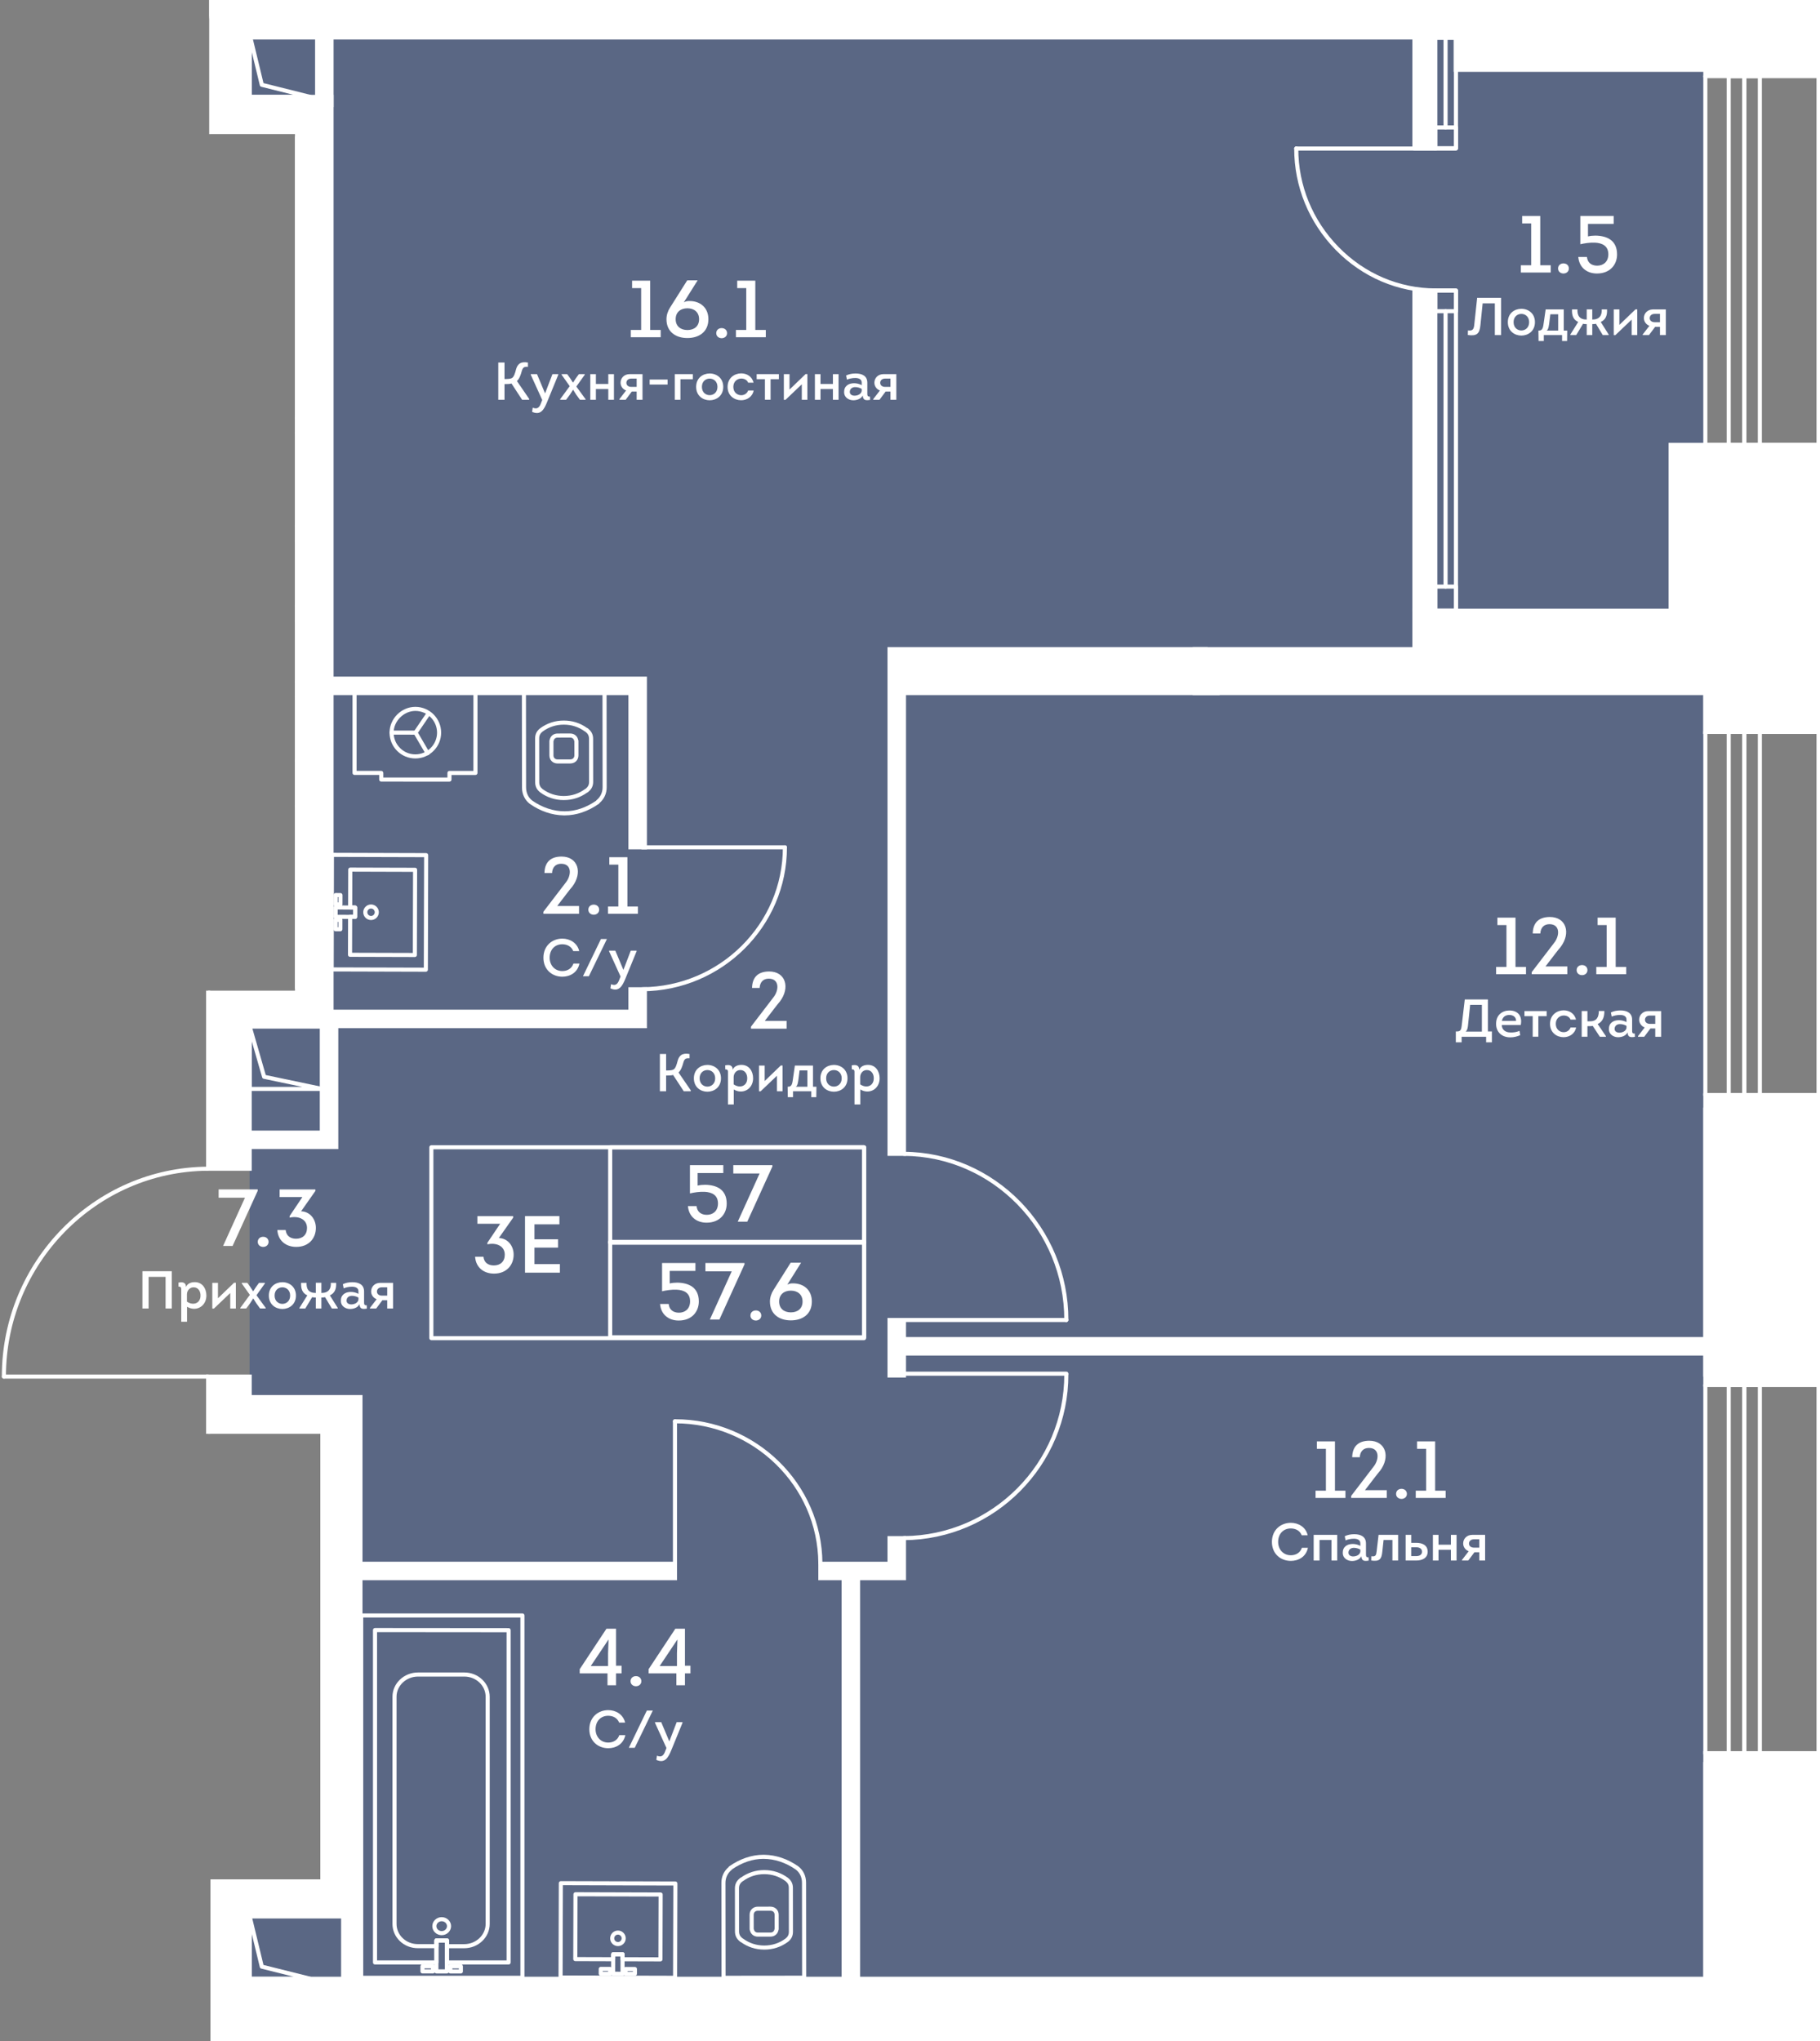
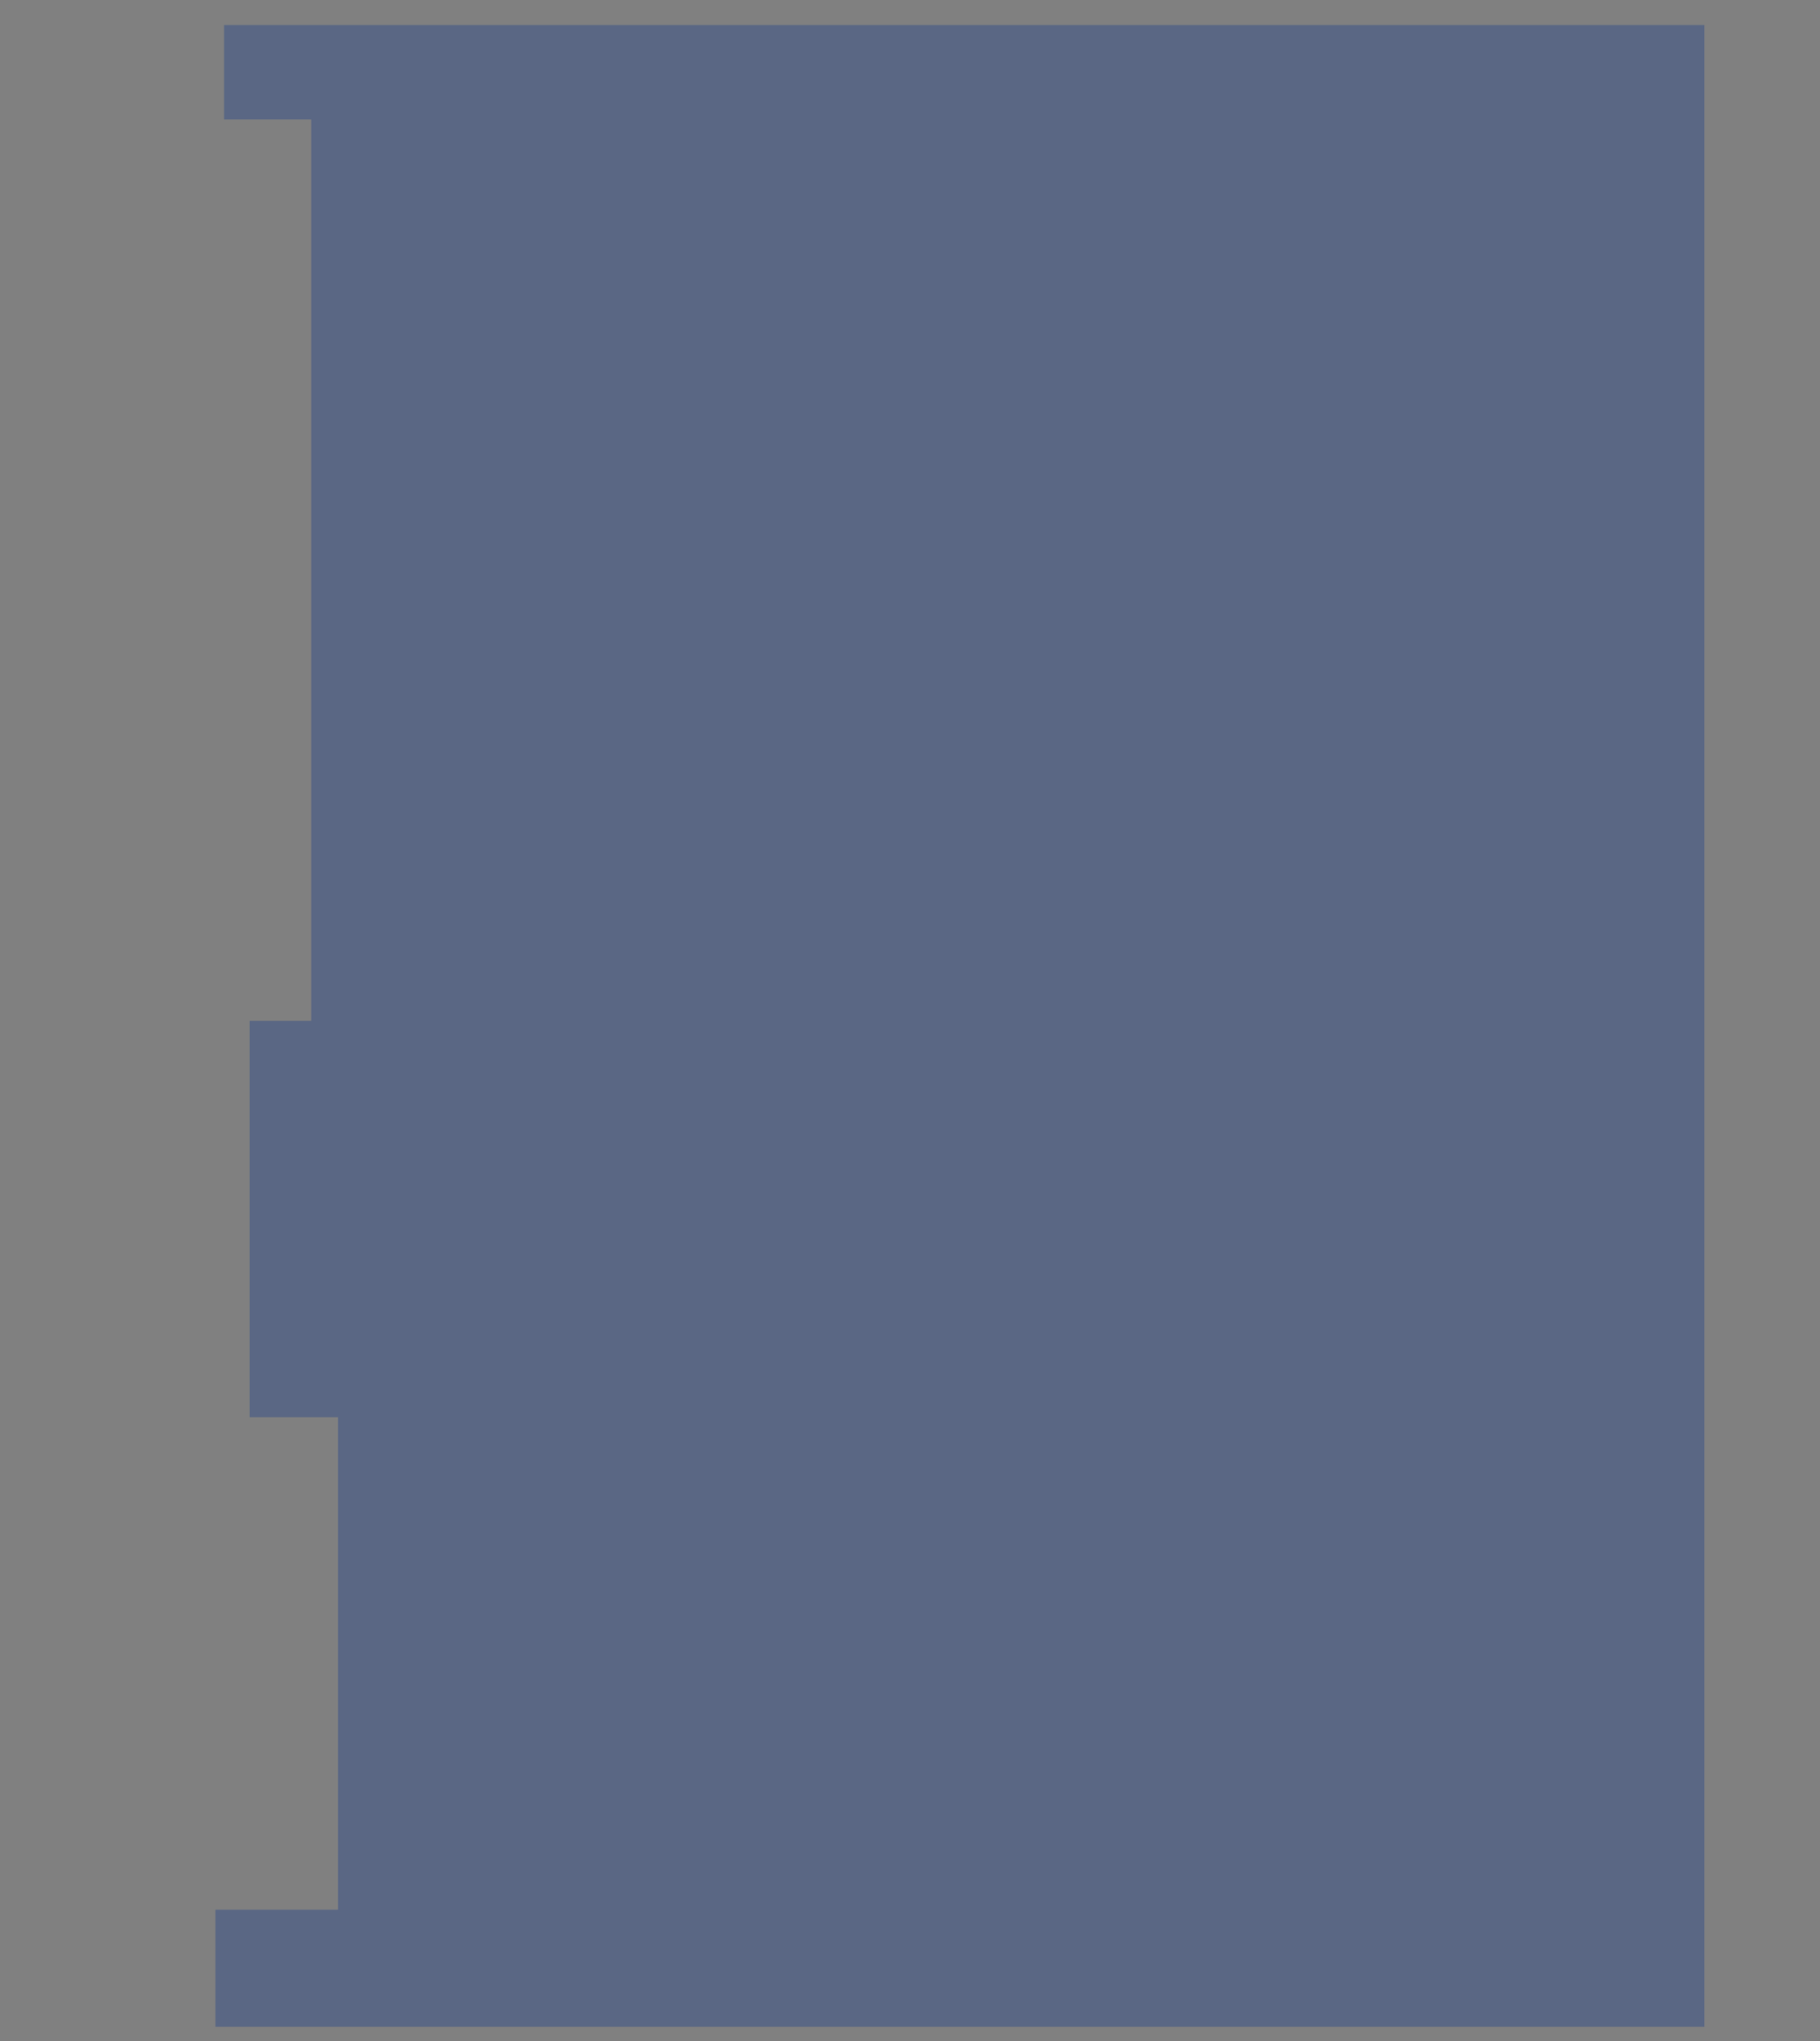
<svg xmlns="http://www.w3.org/2000/svg" viewBox="0 0 445.952 500">
  <rect x="0" y="0" width="445.952" height="500" fill="#808080" stroke="none" />
  <defs>
    <clipPath id="clippath">
      <polygon points="79.947 0 77.4 0 72.277 0 51.304 0 51.304 32.848 72.277 32.848 72.277 242.697 49.093 242.697 49.093 285.62 0 285.62 0 337.809 49.093 337.809 49.093 351.25 78.49 351.25 78.49 460.397 51.57 460.397 51.57 500 445.952 500 445.952 486.626 445.952 430.834 445.952 338.485 445.952 270.425 445.952 18.199 445.952 0 79.947 0" fill="none" />
    </clipPath>
    <clipPath id="clippath-1">
-       <rect x="-766.558" y="-559.855" width="1214.21" height="2208.815" fill="none" />
-     </clipPath>
+       </clipPath>
    <clipPath id="clippath-2">
      <rect x="-766.558" y="-559.855" width="1214.21" height="2208.815" fill="none" />
    </clipPath>
    <clipPath id="clippath-3">
      <rect x="-766.558" y="-559.855" width="1214.21" height="2208.815" fill="none" />
    </clipPath>
    <clipPath id="clippath-5">
      <rect x="-766.558" y="-559.855" width="1214.21" height="2208.815" fill="none" />
    </clipPath>
    <clipPath id="clippath-6">
      <rect x="-766.558" y="-559.855" width="1214.21" height="2208.815" fill="none" />
    </clipPath>
    <clipPath id="clippath-7">
      <rect x="-766.558" y="-559.855" width="1214.21" height="2208.815" fill="none" />
    </clipPath>
    <clipPath id="clippath-8">
      <rect x="-766.558" y="-559.855" width="1214.21" height="2208.815" fill="none" />
    </clipPath>
    <clipPath id="clippath-9">
      <rect x="-766.558" y="-559.855" width="1214.21" height="2208.815" fill="none" />
    </clipPath>
    <clipPath id="clippath-10">
      <rect x="-766.558" y="-559.855" width="1214.21" height="2208.815" fill="none" />
    </clipPath>
  </defs>
  <g id="Layer_1">
    <polygon points="417.627 119.645 417.627 119.645 417.627 109.294 417.627 109.294 417.627 25.028 417.627 25.028 417.627 6.146 417.627 6.146 417.627 6.146 99.134 6.146 76.271 6.146 54.894 6.146 54.894 29.278 76.271 29.278 76.271 250.087 61.152 250.087 61.152 347.199 82.829 347.199 82.829 467.832 52.781 467.832 52.781 496.533 82.829 496.533 82.829 496.533 417.627 496.533 417.627 439.927 417.627 439.927 417.627 430.58 417.627 430.58 417.627 345.433 417.627 345.433 417.627 268.904 417.627 268.904 417.627 185.341 417.627 185.341 417.627 167.677 417.627 167.677 417.627 163.335 417.627 119.645" fill="#425788" opacity=".6" />
  </g>
  <g id="_44">
    <g clip-path="url(#clippath)">
      <g clip-path="url(#clippath-1)">
        <g clip-path="url(#clippath-2)">
          <path d="m261.284,323.872h-40.291c-.276,0-.502-.223-.502-.502,0-.276.226-.498.502-.498h40.291c.276,0,.502.223.502.498,0,.279-.226.502-.502.502" fill="#fff" />
          <path d="m261.284,323.872h0c-.279,0-.502-.223-.502-.502.028-22.026-17.604-40.065-39.305-40.213-.276-.004-.498-.226-.495-.505,0-.276.251-.445.502-.495,22.248.152,40.326,18.643,40.301,41.213,0,.279-.226.502-.502.502" fill="#fff" />
          <path d="m261.284,337.019h-40.291c-.276,0-.502-.223-.502-.502,0-.276.226-.498.502-.498h40.291c.276,0,.502.223.502.498,0,.279-.226.502-.502.502" fill="#fff" />
          <path d="m221.482,377.309c-.276,0-.498-.219-.502-.498,0-.276.223-.502.498-.502,21.697-.152,39.329-17.922,39.305-39.623,0-.276.223-.502.502-.502.276,0,.498.223.498.502.028,22.245-18.049,40.471-40.298,40.623h-.004Z" fill="#fff" />
          <path d="m165.387,383.889c-.276,0-.502-.223-.502-.502v-35.201c0-.276.226-.498.502-.498s.502.223.502.498v35.201c0,.279-.226.502-.502.502" fill="#fff" />
          <path d="m201.013,383.436c-.276,0-.498-.219-.502-.498-.131-18.891-15.862-34.251-35.081-34.251h-.042c-.276,0-.502-.223-.502-.498,0-.29.208-.491.544-.502,19.767,0,35.951,15.802,36.085,35.244,0,.279-.223.505-.498.505h-.004Z" fill="#fff" />
          <path d="m192.324,208.071h-34.989c-.279,0-.502-.223-.502-.502,0-.276.223-.498.502-.498h34.989c.276,0,.502.223.502.498,0,.279-.226.502-.502.502" fill="#fff" />
          <path d="m157.364,242.848c-.276,0-.498-.219-.502-.498,0-.276.223-.502.498-.502,19.021-.131,34.48-15.508,34.463-34.275,0-.279.223-.502.502-.502.276,0,.498.223.498.502.021,19.315-15.883,35.141-35.456,35.276h-.004Z" fill="#fff" />
          <path d="m51,337.737H.955c-.276,0-.502-.223-.502-.502,0-.276.226-.498.502-.498h50.045c.276,0,.502.223.502.498,0,.279-.226.502-.502.502" fill="#fff" />
          <path d="m.954,337.737c-.276,0-.502-.223-.502-.502-.032-28.165,22.581-51.236,50.409-51.424.307.007.502.219.502.495.004.276-.219.502-.495.505-27.277.187-49.444,22.807-49.413,50.423,0,.279-.223.502-.502.502" fill="#fff" />
          <path d="m46.378,511.206c-.088,0-.177-.021-.258-.071l-37.541-22.478c-.237-.141-.315-.449-.173-.686.141-.24.452-.315.689-.173l37.541,22.478c.237.141.315.449.173.686-.096.159-.262.244-.431.244" fill="#fff" />
          <path d="m3.123,511.418c-.276,0-.502-.223-.502-.502,0-8.002,2.036-15.894,5.885-22.824.134-.24.438-.329.682-.195.244.134.332.438.194.682-3.768,6.782-5.757,14.505-5.757,22.337,0,.279-.226.502-.502.502" fill="#fff" />
          <path d="m317.623,36.889c-.141,0-.247-.035-.353-.141s-.141-.212-.141-.353.035-.283.141-.353c.177-.212.53-.177.707,0,.106.071.141.212.141.353,0,.106-.035.247-.141.353s-.247.141-.353.141" fill="#fff" />
          <path d="m351.801,36.887h-34.184c-.276,0-.502-.223-.502-.502,0-.276.226-.498.502-.498h34.184c.276,0,.502.223.502.498,0,.279-.226.502-.502.502" fill="#fff" />
          <path d="m351.779,71.657h0c-9.232-.004-17.944-3.721-24.524-10.458-6.545-6.705-10.147-15.515-10.14-24.811,0-.279.226-.502.502-.502s.502.223.502.502c-.007,9.034,3.492,17.597,9.854,24.107,6.39,6.545,14.848,10.154,23.807,10.161.276,0,.502.223.502.498,0,.279-.226.502-.502.502" fill="#fff" />
        </g>
        <g clip-path="url(#clippath-3)">
          <path d="m161.831,480.497h0l-9.288-.028c-.134,0-.262-.053-.353-.148-.096-.096-.148-.223-.145-.353v-.714l-1.29-.004-.004.714c0,.134-.053.262-.145.353-.096.096-.223.145-.357.145l-9.288-.028c-.276,0-.502-.226-.498-.502l.046-15.883c0-.131.053-.262.148-.353s.219-.145.353-.145l20.87.064c.276,0,.502.226.498.502l-.046,15.88c0,.134-.053.262-.148.357-.092.092-.219.145-.353.145m-8.783-1.028l8.284.025.042-14.883-19.866-.057-.042,14.883,8.284.025.004-.718c0-.131.053-.258.145-.353.096-.092.223-.145.353-.145h.004l2.294.007c.134,0,.262.053.353.148.096.095.148.223.145.353v.714Z" fill="#fff" />
          <path d="m149.494,484.022h-.004l-2.294-.007c-.276,0-.498-.226-.498-.502l.004-1.173c0-.134.053-.262.148-.357.096-.092.219-.145.353-.145l2.294.007c.276,0,.502.226.498.505l-.004,1.173c0,.131-.053.258-.145.353-.096.092-.223.145-.353.145m-1.792-1.007l1.294.004v-.173l-1.294-.004v.173Z" fill="#fff" />
          <path d="m155.575,484.039h-.004l-2.294-.007c-.276,0-.498-.226-.498-.502l.004-1.173c0-.134.053-.262.148-.353.096-.092.219-.145.353-.145l2.294.007c.276,0,.502.226.498.502l-.004,1.173c0,.131-.053.258-.145.353-.096.092-.223.145-.353.145m-1.792-1.007l1.294.004v-.17l-1.294-.004v.17Z" fill="#fff" />
          <path d="m151.416,476.753h-.007c-1.053,0-1.909-.859-1.905-1.912.004-1.05.859-1.901,1.909-1.901h.007c.509,0,.99.198,1.347.562.36.364.558.841.555,1.35,0,.512-.202.99-.562,1.35-.36.357-.838.551-1.343.551m-.004-2.813c-.498,0-.905.406-.908.905,0,.498.406.908.908.908.244,0,.47-.092.64-.261.17-.17.265-.399.269-.643,0-.24-.096-.467-.262-.64-.173-.173-.399-.269-.643-.269h-.004Z" fill="#fff" />
          <path d="m165.416,485.021h-.004l-28.062-.078c-.131,0-.258-.053-.353-.148-.092-.096-.145-.223-.145-.353l.071-23.104c0-.279.223-.502.498-.502h.004l28.062.081c.131,0,.262.053.353.145.092.096.145.223.145.357l-.071,23.104c0,.276-.223.498-.498.498m-27.56-1.078l27.062.074.064-22.1-27.058-.078-.067,22.103Z" fill="#fff" />
          <path d="m152.535,484.031h-.004l-2.294-.007c-.276,0-.498-.226-.498-.502l.014-4.775c0-.134.053-.262.148-.357.095-.092.219-.145.353-.145l2.294.007c.276,0,.502.226.498.502l-.014,4.778c0,.131-.053.258-.145.353-.096.092-.223.145-.353.145m-1.792-1.007l1.294.004.011-3.775-1.294-.004-.011,3.775Z" fill="#fff" />
          <path d="m101.648,234.45h0l-15.886-.046c-.131,0-.258-.053-.353-.148-.092-.096-.145-.223-.145-.353l.028-9.288c0-.276.226-.498.502-.498l.714.004.004-1.297h-.714c-.131,0-.262-.053-.353-.148s-.145-.223-.145-.353l.028-9.288c0-.276.223-.498.498-.498h.004l15.883.046c.276,0,.498.226.498.502l-.06,20.87c0,.131-.053.261-.148.353-.096.092-.219.145-.353.145m-15.381-1.046l14.883.043.057-19.866-14.879-.046-.025,8.288.71.004c.134,0,.262.053.357.145.092.096.145.223.145.357l-.007,2.294c0,.276-.226.498-.502.498h-.714l-.025,8.284Z" fill="#fff" />
          <path d="m83.41,222.068h0l-1.173-.004c-.131,0-.258-.053-.353-.148-.092-.096-.145-.223-.145-.353l.007-2.294c0-.276.226-.498.502-.498l1.173.004c.131,0,.262.053.353.145.092.096.145.223.145.357l-.007,2.294c0,.276-.223.498-.502.498m-.668-1.004h.17l.004-1.294h-.17l-.004,1.294Z" fill="#fff" />
          <path d="m83.395,228.15h-.004l-1.173-.004c-.131,0-.258-.053-.353-.148-.092-.096-.145-.223-.145-.353l.007-2.294c0-.276.226-.498.502-.498l1.173.004c.134,0,.262.053.353.145.095.096.148.223.145.357l-.004,2.294c0,.276-.226.498-.502.498m-.671-1.004h.173l.004-1.294h-.173l-.004,1.294Z" fill="#fff" />
          <path d="m90.916,225.391h-.007c-1.053-.004-1.909-.862-1.905-1.916,0-.509.202-.986.566-1.347.36-.361.838-.555,1.343-.555h.007c1.053.004,1.909.862,1.905,1.915-.004.509-.205.99-.565,1.347-.36.357-.834.555-1.343.555m-.004-2.817c-.24,0-.467.096-.64.265-.17.17-.265.396-.265.64,0,.502.403.908.905.912h.004c.24,0,.467-.095.636-.265.173-.17.269-.399.269-.64,0-.502-.403-.908-.905-.912h-.004Z" fill="#fff" />
          <path d="m104.343,238.055h0l-23.107-.067c-.276,0-.498-.226-.498-.502l.081-28.066c0-.131.053-.262.145-.353.095-.092.223-.145.353-.145h.004l23.1.071c.279,0,.502.226.502.502l-.078,28.062c0,.131-.057.258-.148.353-.096.092-.219.145-.353.145m-22.602-1.067l22.103.064.074-27.062-22.103-.064-.074,27.062Z" fill="#fff" />
          <path d="m87.003,225.119h0l-4.775-.014c-.131,0-.258-.053-.353-.148-.092-.096-.145-.223-.145-.353l.007-2.294c0-.276.226-.498.502-.498l4.775.011c.134,0,.262.057.353.148.092.095.145.223.145.357l-.007,2.294c0,.276-.223.498-.502.498m-4.269-1.014l3.771.011.004-1.294-3.771-.011-.004,1.294Z" fill="#fff" />
          <path d="m185.695,474.438c-.972,0-1.739-.608-1.94-1.527-.032-.06-.074-.163-.074-.29l-.004-3.545c-.004-.555.202-1.06.569-1.424.368-.361.88-.558,1.446-.558l3.089-.004h.004c1.166,0,2.011.834,2.015,1.979l.004,3.541c0,.074-.035.198-.074.286-.195.926-.965,1.538-1.94,1.538l-3.089.004h-.004Zm-1.014-1.923c.014.028.025.064.035.099.099.534.46.824.979.824h.004l3.089-.004c.523,0,.884-.293.968-.785.004-.021.011-.046.018-.064.004-.018.014-.046.028-.071l-.004-3.446c-.004-.594-.403-.976-1.014-.976h-.004l-3.089.004c-.304,0-.562.092-.742.272-.18.173-.272.417-.272.707l.004,3.439Z" fill="#fff" />
          <path d="m177.291,485.021c-.276,0-.502-.223-.502-.502l-.028-23.259c-.004-1.52.626-2.888,1.774-3.866.035-.071.081-.134.138-.177,2.64-1.852,5.521-2.831,8.334-2.834h.283c2.859.046,5.722,1.014,8.295,2.817,1.23.929,1.926,2.375,1.926,3.976l.032,23.319c0,.134-.053.262-.148.353-.092.095-.219.148-.353.148l-19.75.025Zm2.089-27.073c-.028.053-.064.096-.103.131-.979.788-1.516,1.919-1.516,3.181l.028,22.757,18.749-.021-.028-22.761c0-1.347-.555-2.499-1.513-3.227-2.449-1.711-5.188-2.622-7.906-2.626h-.085c-2.559.004-5.195.891-7.627,2.566" fill="#fff" />
          <path d="m187.269,477.611c-2.099,0-4.015-.611-5.697-1.817-.042-.011-.081-.021-.106-.035-.057-.021-.106-.057-.148-.099-.025-.028-.05-.057-.067-.081-.777-.626-1.163-1.421-1.163-2.421l-.014-10.553c0-1.0.378-1.799,1.163-2.428.021-.032.042-.057.064-.078.042-.042.092-.078.148-.102.025-.011.064-.021.106-.032,1.679-1.216,3.598-1.831,5.701-1.834h.018c2.117,0,4.054.629,5.757,1.87.004.004.007.004.011.007.838.643,1.241,1.456,1.241,2.481l.014,10.748c.004,1.028-.403,1.841-1.234,2.485-1.711,1.255-3.654,1.887-5.786,1.891h-.007Zm-5.312-2.753c.039.014.085.039.134.074,1.52,1.113,3.262,1.679,5.178,1.679h.007c1.912-.004,3.658-.573,5.181-1.69.576-.449.841-.968.838-1.682l-.014-10.751c0-.711-.261-1.23-.845-1.682-1.53-1.11-3.266-1.675-5.164-1.675h-.018c-1.912.004-3.658.573-5.188,1.696-.028.021-.071.042-.117.06-.011.011-.021.021-.032.028-.583.445-.845.968-.841,1.686l.011,10.553c0,.718.265,1.241.855,1.693l.014.011Zm.155-14.211h0Z" fill="#fff" />
          <path d="m128.012,485.021h-39.513c-.276,0-.498-.226-.498-.502v-88.767c0-.276.223-.502.498-.502h39.513c.276,0,.498.226.498.502v88.767c0,.276-.223.502-.498.502m-39.011-1h38.509v-87.767h-38.509v87.767Z" fill="#fff" />
          <path d="m108.227,474.077c-.611,0-1.184-.226-1.615-.64-.442-.417-.682-.975-.682-1.569,0-1.219,1.032-2.209,2.301-2.209,1.265.004,2.297.993,2.297,2.209-.004,1.219-1.036,2.209-2.301,2.209m0-3.414c-.714,0-1.294.541-1.294,1.205,0,.318.131.619.367.845.244.233.576.36.926.364.714,0,1.297-.544,1.297-1.209,0-.661-.58-1.205-1.297-1.205m-1.795,1.205h.011-.011Z" fill="#fff" />
          <path d="m106.09,483.454h0l-2.576-.004c-.276,0-.498-.223-.498-.498v-1.251c0-.134.05-.262.145-.353.095-.096.223-.148.353-.148l2.58.004c.131,0,.262.053.353.145.096.096.145.223.145.357v1.251c0,.276-.223.498-.502.498m-2.075-1.004h1.576v-.247h-1.576v.247Z" fill="#fff" />
          <path d="m112.922,483.461h0l-2.576-.004c-.134,0-.262-.05-.353-.145-.096-.095-.148-.223-.148-.353l.004-1.251c0-.279.223-.502.498-.502h2.576c.279,0,.502.226.502.502v1.251c0,.134-.053.261-.148.353-.092.096-.219.148-.353.148m-2.075-1.004h1.576v-.247l-1.576-.004v.251Z" fill="#fff" />
          <path d="m113.736,477.276h-.004l-4.22-.004c-.276,0-.498-.223-.498-.498v-.898h-1.576v.894c0,.276-.226.498-.502.498l-4.563-.004c-1.661,0-3.22-.615-4.386-1.728-1.173-1.124-1.82-2.619-1.82-4.213v-55.661c.004-3.276,2.81-5.941,6.263-5.941h11.359c3.425.004,6.21,2.679,6.206,5.959v55.644c-.004,3.283-2.81,5.952-6.259,5.952m-3.722-1.004l3.718.004h.004c2.898,0,5.255-2.22,5.259-4.952v-55.644c.004-2.732-2.336-4.952-5.206-4.955h-11.359c-2.898,0-5.259,2.212-5.263,4.937v55.661c0,1.318.537,2.555,1.509,3.485.983.94,2.294,1.456,3.697,1.456l4.061.004.004-.894c0-.134.05-.261.145-.357.096-.092.223-.145.353-.145l2.576.004c.279,0,.502.223.502.502v.894Z" fill="#fff" />
          <path d="m124.625,481.263h-15.116c-.131,0-.258-.05-.353-.145-.096-.095-.145-.223-.145-.353l.004-4.888h-1.576l-.004,4.884c0,.276-.226.502-.502.502h-15.045c-.134,0-.262-.05-.353-.145-.095-.095-.148-.223-.148-.353v-81.437c0-.131.053-.262.148-.353.092-.095.219-.148.353-.148l32.738.028c.276,0,.498.226.498.502v81.409c0,.276-.223.498-.498.498m-14.614-1h14.112v-80.405l-31.734-.028v80.433h14.042l.007-4.888c0-.134.05-.261.145-.353.095-.096.223-.148.353-.148l2.576.004c.279,0,.502.226.502.502l-.004,4.884Z" fill="#fff" />
          <path d="m109.507,483.458h0l-2.576-.004c-.134,0-.262-.05-.353-.145-.096-.095-.148-.223-.148-.353l.007-7.581c0-.276.226-.502.502-.502l2.576.004c.131,0,.262.053.353.145.095.096.145.223.145.357l-.004,7.577c0,.276-.226.502-.502.502m-2.075-1.004h1.573l.007-6.577h-1.576l-.004,6.577Z" fill="#fff" />
          <path d="m136.635,187.043c-1.17,0-2.018-.834-2.018-1.979l-.004-3.545c0-.074.035-.198.071-.279.198-.94.954-1.541,1.944-1.544l3.089-.004c.986,0,1.742.601,1.944,1.53.032.064.074.163.074.29l.004,3.541c0,1.149-.845,1.983-2.014,1.983l-3.089.007Zm-1.021-5.429l.004,3.45c0,.594.399.976,1.018.976l3.089-.004c.615,0,1.014-.385,1.014-.983l-.004-3.439c-.014-.028-.028-.06-.035-.096-.099-.534-.463-.827-.983-.827l-3.089.004c-.519.004-.884.297-.968.788l-.011.042c-.007.021-.021.057-.035.088m-.449-.219h.011-.011Z" fill="#fff" />
          <path d="m138.327,199.749h-.201c-2.856-.042-5.722-1.014-8.299-2.813-1.226-.929-1.923-2.375-1.923-3.98l-.028-23.319c0-.276.223-.498.498-.498l19.75-.028c.134,0,.262.053.353.145.095.095.148.223.148.357l.028,23.259c.004,1.523-.626,2.891-1.774,3.867-.035.074-.081.134-.138.173-2.64,1.855-5.521,2.834-8.334,2.838h-.081Zm.021-1h.06c2.562-.004,5.195-.887,7.627-2.566.028-.05.06-.096.102-.131.979-.785,1.516-1.916,1.516-3.181l-.028-22.757-18.749.025.028,22.757c.004,1.347.551,2.502,1.513,3.23,2.446,1.707,5.181,2.619,7.888,2.622h.043Z" fill="#fff" />
          <path d="m138.154,196.004c-2.128,0-4.064-.629-5.768-1.87-.004-.004-.007-.007-.011-.011-.834-.64-1.24-1.453-1.244-2.478l-.014-10.751c0-1.025.406-1.838,1.237-2.481,1.711-1.258,3.655-1.891,5.782-1.891h.018c2.096,0,4.008.608,5.687,1.813.043.011.081.025.11.035.053.025.103.06.145.102.028.028.05.057.071.081.781.636,1.163,1.428,1.163,2.425l.014,10.55c0,1-.382,1.799-1.166,2.428-.021.032-.042.057-.06.078-.042.042-.092.078-.148.102-.025.011-.067.021-.106.032-1.682,1.212-3.602,1.831-5.701,1.834h-.007Zm-5.174-2.675c1.527,1.11,3.266,1.675,5.174,1.675h.007c1.912-.004,3.658-.576,5.185-1.696.032-.021.071-.046.117-.06.004-.007.011-.011.014-.014.604-.46.866-.983.862-1.704l-.011-10.55c0-.718-.265-1.241-.855-1.693-.004-.004-.011-.007-.014-.014-.035-.011-.074-.028-.113-.057-1.541-1.127-3.28-1.693-5.192-1.693h-.018c-1.912,0-3.654.569-5.178,1.689-.576.445-.841.968-.841,1.682l.014,10.748c.004.714.265,1.234.848,1.686m10.327.148h0Z" fill="#fff" />
          <path d="m101.82,179.983c-.096,0-.194-.028-.283-.085-.23-.155-.286-.47-.131-.696l3.213-4.729c.159-.226.47-.286.696-.134.23.155.29.47.134.696l-3.216,4.729c-.095.145-.254.219-.413.219" fill="#fff" />
          <path d="m101.82,179.983h0l-5.87-.011c-.276,0-.502-.226-.498-.505,0-.276.223-.498.498-.498h.004l5.867.014c.279,0,.502.223.502.502,0,.276-.226.498-.502.498" fill="#fff" />
          <path d="m104.77,185.021c-.17,0-.339-.088-.431-.247l-2.951-5.036c-.138-.24-.06-.544.18-.686.233-.138.544-.06.686.177l2.948,5.04c.141.237.06.544-.177.682-.081.05-.17.071-.254.071" fill="#fff" />
          <path d="m101.77,185.805h-.014c-1.682-.004-3.269-.664-4.46-1.863-1.195-1.198-1.848-2.785-1.845-4.474.007-3.418,2.902-6.305,6.323-6.305h.007c3.488.007,6.319,2.849,6.312,6.333-.004,1.686-.664,3.269-1.866,4.464-1.195,1.191-2.774,1.845-4.457,1.845m.004-11.642c-2.831,0-5.316,2.481-5.323,5.309,0,1.417.548,2.753,1.555,3.76,1.004,1.011,2.336,1.569,3.753,1.573h.011c1.414,0,2.743-.555,3.75-1.555,1.011-1.004,1.566-2.34,1.569-3.757.007-2.93-2.375-5.323-5.309-5.33h-.007Z" fill="#fff" />
          <path d="m110.132,191.483l-16.721-.004c-.276,0-.498-.223-.498-.498v-1.131h-6.04c-.131,0-.258-.05-.353-.145-.095-.095-.145-.223-.145-.353v-19.739c0-.134.053-.262.148-.353.092-.095.219-.148.353-.148l29.624.004c.276,0,.502.226.502.502l-.004,19.739c0,.131-.05.258-.145.353-.096.096-.223.145-.353.145h-5.867v1.127c0,.134-.053.261-.148.353-.092.096-.219.148-.353.148m-16.219-1.004h15.72v-1.127c0-.131.05-.262.145-.353.095-.096.223-.145.353-.145h5.867l.004-18.739-28.628-.004v18.739h6.037c.279,0,.502.226.502.502v1.127Z" fill="#fff" />
        </g>
        <g clip-path="url(#clippath-5)">
          <path d="m445.599,109.49h-27.741c-.279,0-.502-.226-.502-.502V18.652c0-.276.223-.498.502-.498h27.741c.276,0,.502.223.502.498v90.336c0,.276-.226.502-.502.502m-27.242-1h26.74V19.154h-26.74v89.336Z" fill="#fff" />
          <path d="m431.218,109.49h-3.817c-.276,0-.502-.226-.502-.502V18.652c0-.276.226-.498.502-.498h3.817c.276,0,.498.223.498.498v90.336c0,.276-.223.502-.498.502m-3.319-1h2.817V19.154h-2.817v89.336Z" fill="#fff" />
          <path d="m427.401,109.49h-3.817c-.276,0-.502-.226-.502-.502V18.652c0-.276.226-.498.502-.498h3.817c.276,0,.498.223.498.498v90.336c0,.276-.223.502-.498.502m-3.319-1h2.817V19.154h-2.817v89.336Z" fill="#fff" />
          <path d="m445.599,268.822h-27.741c-.279,0-.502-.226-.502-.502v-89.025c0-.276.223-.502.502-.502h27.741c.276,0,.502.226.502.502v89.025c0,.276-.226.502-.502.502m-27.242-1h26.74v-88.025h-26.74v88.025Z" fill="#fff" />
          <path d="m431.218,268.822h-3.817c-.276,0-.502-.226-.502-.502v-89.025c0-.276.226-.502.502-.502h3.817c.276,0,.498.226.498.502v89.025c0,.276-.223.502-.498.502m-3.319-1h2.817v-88.025h-2.817v88.025Z" fill="#fff" />
          <path d="m427.401,268.822h-3.817c-.276,0-.502-.226-.502-.502v-89.025c0-.276.226-.502.502-.502h3.817c.276,0,.498.226.498.502v89.025c0,.276-.223.502-.498.502m-3.319-1h2.817v-88.025h-2.817v88.025Z" fill="#fff" />
          <path d="m445.599,430.12h-27.741c-.279,0-.502-.226-.502-.502v-90.336c0-.276.223-.502.502-.502h27.741c.276,0,.502.226.502.502v90.336c0,.276-.226.502-.502.502m-27.242-1.004h26.74v-89.336h-26.74v89.336Z" fill="#fff" />
          <path d="m431.218,430.12h-3.817c-.276,0-.502-.226-.502-.502v-90.336c0-.276.226-.502.502-.502h3.817c.276,0,.498.226.498.502v90.336c0,.276-.223.502-.498.502m-3.319-1.004h2.817v-89.336h-2.817v89.336Z" fill="#fff" />
          <path d="m427.401,430.12h-3.817c-.276,0-.502-.226-.502-.502v-90.336c0-.276.226-.502.502-.502h3.817c.276,0,.498.226.498.502v90.336c0,.276-.223.502-.498.502m-3.319-1.004h2.817v-89.336h-2.817v89.336Z" fill="#fff" />
          <path d="m76.024,24.242h-14.848c-.276,0-.498-.223-.498-.498v-15.272c0-.251.191-.467.442-.495.24-.053.484.131.544.378l2.898,12.006,11.582,2.895c.247.06.406.297.375.548-.032.251-.244.438-.495.438m-14.346-1h10.278l-7.931-1.983c-.18-.046-.322-.187-.364-.371l-1.983-8.203v10.557Z" fill="#fff" />
          <path d="m78.859,267.258h-17.682c-.276,0-.498-.223-.498-.498v-15.268c0-.251.184-.463.431-.495.258-.039.481.117.551.357l3.453,12.009,13.847,2.905c.251.053.42.286.396.541-.028.258-.24.449-.498.449m-17.18-1h12.356l-9.422-1.979c-.184-.035-.329-.17-.378-.35l-2.555-8.882v11.211Z" fill="#fff" />
          <path d="m76.024,485.252h-14.848c-.276,0-.498-.223-.498-.498v-15.268c0-.255.191-.47.442-.498.24-.046.484.134.544.382l2.898,12.002,11.582,2.895c.247.06.406.297.375.548-.032.251-.244.438-.495.438m-14.346-1h10.278l-7.931-1.983c-.18-.046-.322-.187-.364-.371l-1.983-8.203v10.557Z" fill="#fff" />
          <path d="m356.75,36.804h-5.089c-.276,0-.502-.223-.502-.498v-5.089c0-.276.226-.502.502-.502h5.089c.276,0,.502.226.502.502v5.089c0,.276-.226.498-.502.498m-4.588-1h4.089v-4.089h-4.089v4.089Z" fill="#fff" />
          <path d="m354.205,31.717c-.276,0-.502-.223-.502-.502V9.246c0-.279.226-.502.502-.502s.502.223.502.502v21.969c0,.279-.226.502-.502.502" fill="#fff" />
          <path d="m356.75,150.11h-5.089c-.276,0-.502-.226-.502-.502v-5.899c0-.276.226-.502.502-.502h5.089c.276,0,.502.226.502.502v5.899c0,.276-.226.502-.502.502m-4.588-1.004h4.089v-4.899h-4.089v4.899Z" fill="#fff" />
          <path d="m356.75,36.886h-5.089c-.276,0-.502-.223-.502-.498V4.155c0-.276.226-.498.502-.498h5.089c.276,0,.502.223.502.498v32.233c0,.276-.226.498-.502.498m-4.588-1h4.089V4.657h-4.089v31.229Z" fill="#fff" />
          <path d="m356.75,150.11h-5.089c-.276,0-.502-.226-.502-.502v-78.408c0-.276.226-.498.502-.498h5.089c.276,0,.502.223.502.498v78.408c0,.276-.226.502-.502.502m-4.588-1.004h4.089v-77.404h-4.089v77.404Z" fill="#fff" />
          <path d="m356.75,76.745h-5.089c-.276,0-.502-.223-.502-.498v-5.089c0-.276.226-.502.502-.502h5.089c.276,0,.502.226.502.502v5.089c0,.276-.226.498-.502.498m-4.588-1h4.089v-4.089h-4.089v4.089Z" fill="#fff" />
          <path d="m354.205,144.21c-.276,0-.502-.223-.502-.502v-67.462c0-.276.226-.502.502-.502s.502.226.502.502v67.462c0,.279-.226.502-.502.502" fill="#fff" />
          <path d="m356.75,9.746h-5.089c-.276,0-.502-.226-.502-.502v-5.089c0-.276.226-.498.502-.498h5.089c.276,0,.502.223.502.498v5.089c0,.276-.226.502-.502.502m-4.588-1.004h4.089v-4.089h-4.089v4.089Z" fill="#fff" />
          <rect x="346.572" y="4.088" width="5.089" height="32.296" fill="#fff" />
          <path d="m351.661,36.886h-5.089c-.276,0-.498-.223-.498-.498V4.088c0-.276.223-.502.498-.502h5.089c.276,0,.502.226.502.502v32.3c0,.276-.226.498-.502.498m-4.588-1h4.089V4.59h-4.089v31.296Z" fill="#fff" />
          <rect x="346.572" y="71.158" width="5.089" height="78.45" fill="#fff" />
          <path d="m351.661,150.11h-5.089c-.276,0-.502-.226-.502-.502v-78.45c0-.276.226-.502.502-.502h5.089c.276,0,.498.226.498.502v78.45c0,.276-.223.502-.498.502m-4.591-1.004h4.089v-77.45h-4.089v77.45Z" fill="#fff" />
          <path d="m444.49,586.546c-.276,0-.502-.223-.502-.502v-85.593c0-.276.226-.502.502-.502s.502.226.502.502v85.593c0,.279-.226.502-.502.502" fill="#fff" />
        </g>
        <rect x="55.662" y="-1.002" width="378.401" height="10.179" fill="#fff" />
        <rect x="84.081" y="469.484" width="4.241" height="15.268" fill="#fff" />
        <g clip-path="url(#clippath-6)">
          <rect x="84.3" y="463.158" width="3.534" height="23.708" fill="#fff" />
          <rect x="81.402" y="383.086" width="83.985" height="3.534" fill="#fff" />
          <polygon points="210.247 487.643 206.713 487.643 206.713 386.623 201.012 386.623 201.012 383.089 210.247 383.089 210.247 487.643" fill="#fff" />
          <polygon points="221.496 282.657 217.961 282.657 217.961 166.245 298.366 166.245 298.366 169.783 221.496 169.783 221.496 282.657" fill="#fff" />
          <polygon points="158.013 207.571 154.479 207.571 154.479 169.783 81.238 169.783 81.238 166.248 158.013 166.248 158.013 207.571" fill="#fff" />
          <rect x="217.963" y="323.37" width="3.534" height="13.596" fill="#fff" />
          <polygon points="221.496 386.621 207.358 386.621 207.358 383.087 217.961 383.087 217.961 376.81 221.496 376.81 221.496 386.621" fill="#fff" />
          <polygon points="158.013 251.384 76.506 251.384 76.506 247.849 154.479 247.849 154.479 242.346 158.013 242.346 158.013 251.384" fill="#fff" />
          <rect x="159.075" y="-84.499" width="3.534" height="89.845" fill="#fff" />
          <polygon points="81.239 25.732 77.705 25.732 77.705 7.796 57.998 7.796 57.998 4.261 81.239 4.261 81.239 25.732" fill="#fff" />
          <rect x="219.723" y="328.05" width="207.158" height="3.534" fill="#fff" />
          <polygon points="82.392 280.997 55.949 280.997 55.949 277.463 78.858 277.463 78.858 249.616 82.392 249.616 82.392 280.997" fill="#fff" />
          <rect x="51.001" y="352.429" width="4.241" height="107.3" fill="#fff" />
          <rect x="51.001" y="33.92" width="4.241" height="207.815" fill="#fff" />
          <rect x="53.747" y="414.116" width="25.252" height="4.142" fill="#fff" />
          <rect x="53.747" y="395.975" width="25.252" height="4.142" fill="#fff" />
          <rect x="53.747" y="368.266" width="25.252" height="4.142" fill="#fff" />
          <rect x="54.05" y="414.933" width="24.948" height="4.142" fill="#fff" />
          <rect x="54.05" y="396.791" width="24.948" height="4.142" fill="#fff" />
          <rect x="54.05" y="369.083" width="24.948" height="4.142" fill="#fff" />
          <rect x="54.21" y="148.155" width="22.121" height="4.142" fill="#fff" />
          <rect x="54.21" y="128.614" width="22.121" height="4.142" fill="#fff" />
          <rect x="54.21" y="166.746" width="22.121" height="4.142" fill="#fff" />
          <rect x="54.21" y="102.15" width="22.121" height="4.142" fill="#fff" />
          <rect x="54.637" y="186.124" width="20.824" height="11.44" fill="#fff" />
          <rect x="356.68" y="8.438" width="82.49" height="8.666" fill="#fff" />
          <polygon points="409.341 108.988 409.341 149.608 356.68 149.608 346.572 149.608 346.572 159.787 423.549 159.787 423.549 151.06 423.549 149.608 423.549 142.398 423.549 108.988 409.341 108.988" fill="#fff" />
          <polyline points="295.396 159.034 295.396 159.034 295.396 169.781 217.96 168.972 217.96 159.034" fill="#fff" />
          <path d="m88.334,487.366h-4.535v-2.114h-.219v-16.268h.219v-6.326h4.535v6.326h.488v16.268h-.488v2.114Zm-3.534-1h2.534v-2.114h.488v-14.268h-.488v-6.323h-2.534v6.323h-.219v14.268h.219v2.114Z" fill="#fff" />
          <path d="m165.889,387.122h-84.985v-4.534h84.985v4.534Zm-83.985-1h82.981v-2.534h-82.981v2.534Z" fill="#fff" />
          <path d="m158.514,208.071h-4.535v-37.788h-73.241v-4.534h77.775v42.323Zm-3.534-1h2.534v-40.322h-75.775v2.534h73.241v37.788Z" fill="#fff" />
          <path d="m221.996,337.467h-4.535v-14.597h4.535v4.679h205.384v4.534h-205.384v5.383Zm-3.534-1h2.534v-5.383h205.384v-2.534h-205.384v-4.676h-2.534v12.593Z" fill="#fff" />
          <path d="m210.748,488.143h-4.535v-101.02h-5.701v-4.534h16.947v-6.28h4.538v10.815h-11.249v101.02Zm-3.534-1h2.534v-101.02h11.246v-8.815h-2.531v6.28h-16.95v2.534h5.701v101.02Z" fill="#fff" />
          <path d="m82.893,281.497h-27.444v-4.535h22.909v-25.079h-2.354v-4.535h77.973v-5.503h4.535v10.037h-75.619v29.614Zm-26.443-1h25.443v-29.614h75.619v-8.033h-2.534v5.499h-77.973v2.534h2.354v27.08h-22.909v2.534Z" fill="#fff" />
          <path d="m55.741,460.23h-5.241v-108.301h5.241v15.837h23.757v5.959h-23.757v21.75h23.757v5.959h-23.757v12.183h23.757v5.959h-23.757v40.655Zm-4.241-1h3.241v-40.655h23.757v-3.958h-23.757v-14.183h23.757v-3.958h-23.757v-23.75h23.757v-3.958h-23.757v-15.837h-3.241v106.3Z" fill="#fff" />
          <path d="m55.741,242.235h-5.241V33.419h5.241v68.229h21.089v5.142h-21.089v21.322h21.089v5.142h-21.089v14.399h21.089v5.146h-21.089v13.444h21.089v5.142h-21.089v14.236h20.22v12.444h-20.22v44.168Zm-4.241-1h3.241v-44.171h20.22v-10.44h-20.22v-16.236h21.089v-3.142h-21.089v-15.448h21.089v-3.138h-21.089v-16.402h21.089v-3.142h-21.089v-23.323h21.089v-3.142h-21.089V34.42h-3.241v206.815Z" fill="#fff" />
          <path d="m81.74,26.232h-4.535V9.677h-22.047V-1.502h103.416v-83.501h4.535V-1.502h271.453V7.938h5.107v9.666h-83.49v-7.927H81.74v16.555Zm-3.534-1h2.534V8.677h276.44v7.927h81.49v-7.666h-5.111V-.501H162.109v-83.501h-2.534V-.501H56.159v9.178h22.047v16.555Z" fill="#fff" />
          <path d="m424.051,160.286h-77.98v-11.179h62.769v-40.619h15.211v51.798Zm-76.98-1h75.98v-49.794h-13.211v40.616h-62.769v9.178Z" fill="#fff" />
          <path d="m221.996,283.157h-4.535v-124.626h78.436v7.213h2.969v4.538h-76.87v112.874Zm-3.534-1h2.534v-112.874h76.87v-2.534h-2.972v-7.213h-76.432v122.621Z" fill="#fff" />
        </g>
        <rect x="417.858" y="-48.782" width="15.268" height="64.889" fill="#fff" />
        <path d="m433.625,16.61h-16.268V-49.28h16.268V16.61Zm-15.268-1.004h14.268v-63.889h-14.268V15.606Z" fill="#fff" />
        <polygon points="433.125 111.533 417.857 111.533 417.857 159.034 292.744 159.034 292.744 169.781 417.857 169.781 417.857 179.296 433.125 179.296 433.125 111.533" fill="#fff" />
        <path d="m433.625,179.795h-16.268v-9.514h-125.113v-11.748h125.113v-47.501h16.268v68.763Zm-15.268-1h14.268v-66.762h-14.268v47.501h-125.113v9.748h125.113v9.514Z" fill="#fff" />
        <rect x="417.858" y="271.848" width="15.268" height="64.889" fill="#fff" />
        <path d="m433.625,337.239h-16.268v-65.893h16.268v65.893Zm-15.268-1h14.268v-63.889h-14.268v63.889Z" fill="#fff" />
-         <polygon points="433.125 432.162 417.857 432.162 417.857 484.752 61.178 484.752 61.178 494.507 433.125 494.507 433.125 432.162" fill="#fff" />
        <path d="m433.625,495.006H60.678v-10.755h356.679v-52.59h16.268v63.345Zm-371.947-1h370.947v-61.341h-14.268v52.586H61.679v8.754Z" fill="#fff" />
        <g clip-path="url(#clippath-7)">
          <polygon points="61.178 342.25 61.178 337.235 50.999 337.235 50.999 352.429 78.143 352.429 78.143 459.73 50.999 459.73 50.999 538.664 61.178 538.664 61.178 469.484 88.321 469.484 88.321 342.25 61.178 342.25" fill="#fff" />
          <path d="m61.679,539.162h-11.179v-79.931h27.14v-106.3h-27.14v-16.194h11.179v5.015h27.143v128.234h-27.143v69.176Zm-10.179-1h9.178v-69.176h27.143v-126.234h-27.143v-5.015h-9.178v14.194h27.143v108.301h-27.143v77.931Z" fill="#fff" />
          <rect x="51.001" y="-160.991" width="10.179" height="165.033" fill="#fff" />
          <path d="m61.678,4.544h-11.179v-166.033h11.179V4.544Zm-10.179-1h9.178v-164.033h-9.178V3.543Z" fill="#fff" />
          <polygon points="61.178 23.742 61.178 -.433 50.999 -.433 50.999 33.92 72.205 33.92 72.205 241.736 50.999 241.736 50.999 286.31 61.178 286.31 61.178 251.49 81.239 251.49 81.239 23.742 61.178 23.742" fill="#fff" />
          <path d="m61.679,286.81h-11.179v-45.575h21.206V34.421h-21.206V-.933h11.179v24.174h20.061v228.749h-20.061v34.82Zm-10.179-1h9.178v-34.82h20.061V24.242h-20.061V.068h-9.178v33.353h21.206v208.815h-21.206v43.574Z" fill="#fff" />
          <rect x="417.858" y="429.501" width="27.744" height="74.983" fill="#fff" />
          <path d="m446.101,504.983h-28.744v-75.983h28.744v75.983Zm-27.744-1h26.74v-73.979h-26.74v73.979Z" fill="#fff" />
          <rect x="417.858" y="268.32" width="27.744" height="70.869" fill="#fff" />
          <path d="m446.101,339.692h-28.744v-71.869h28.744v71.869Zm-27.744-1.004h26.74v-69.869h-26.74v69.869Z" fill="#fff" />
          <rect x="417.858" y="108.988" width="27.744" height="70.307" fill="#fff" />
          <path d="m446.101,179.794h-28.744v-71.308h28.744v71.308Zm-27.744-1h26.74v-69.304h-26.74v69.304Z" fill="#fff" />
          <rect x="417.858" y="-51.323" width="27.744" height="69.724" fill="#fff" />
          <path d="m446.101,18.9h-28.744V-51.825h28.744V18.9Zm-27.744-1h26.74V-50.821h-26.74V17.9Z" fill="#fff" />
          <rect x="58.426" y="486.594" width="378.715" height="17.89" fill="#fff" />
          <path d="m437.643,504.983H57.928v-18.891h379.715v18.891Zm-378.715-1h377.715v-16.887H58.928v16.887Z" fill="#fff" />
          <rect x="58.426" y="493.065" width="14.084" height="45.599" fill="#fff" />
          <path d="m73.008,539.163h-15.084v-46.599h15.084v46.599Zm-14.081-1h13.08v-44.599h-13.08v44.599Z" fill="#fff" />
          <rect x="442.626" y="482.148" width="5.026" height="16.095" fill="#fff" />
          <rect x="442.626" y="437.1" width="5.026" height="16.095" fill="#fff" />
          <rect x="442.626" y="318.991" width="5.026" height="16.095" fill="#fff" />
          <rect x="442.626" y="273.944" width="5.026" height="16.095" fill="#fff" />
          <rect x="442.626" y="157.963" width="5.026" height="16.095" fill="#fff" />
          <rect x="442.626" y="112.912" width="5.026" height="16.095" fill="#fff" />
          <rect x="442.626" y="-2.645" width="5.026" height="16.095" fill="#fff" />
          <rect x="418.031" y="429.501" width="27.567" height="74.983" fill="#fff" />
          <path d="m445.599,504.983h-27.567c-.276,0-.498-.223-.498-.498v-74.983c0-.276.223-.498.498-.498h27.567c.276,0,.502.223.502.498v74.983c0,.276-.226.498-.502.498m-27.065-1h26.567v-73.979h-26.567v73.979Z" fill="#fff" />
          <rect x="418.031" y="268.32" width="27.567" height="70.869" fill="#fff" />
          <path d="m445.599,339.692h-27.567c-.276,0-.498-.226-.498-.502v-70.869c0-.276.223-.498.498-.498h27.567c.276,0,.502.223.502.498v70.869c0,.276-.226.502-.502.502m-27.065-1.004h26.567v-69.869h-26.567v69.869Z" fill="#fff" />
          <rect x="418.031" y="108.988" width="27.567" height="70.307" fill="#fff" />
          <path d="m445.599,179.794h-27.567c-.276,0-.498-.223-.498-.498v-70.307c0-.276.223-.498.498-.498h27.567c.276,0,.502.223.502.498v70.307c0,.276-.226.498-.502.498m-27.065-1h26.567v-69.304h-26.567v69.304Z" fill="#fff" />
          <rect x="418.031" y="-51.323" width="27.567" height="69.724" fill="#fff" />
          <path d="m445.599,18.9h-27.567c-.276,0-.498-.223-.498-.502V-51.323c0-.276.223-.502.498-.502h27.567c.276,0,.502.226.502.502V18.398c0,.279-.226.502-.502.502m-27.065-1h26.567V-50.821h-26.567V17.9Z" fill="#fff" />
        </g>
        <g clip-path="url(#clippath-8)">
          <path d="m211.718,328.315h-106.025c-.276,0-.498-.226-.498-.502v-46.755c0-.276.223-.498.498-.498h106.025c.279,0,.502.223.502.498v46.755c0,.276-.223.502-.502.502m-105.523-1h105.025v-45.755h-105.025v45.755Z" fill="#fff" />
          <path d="m118.458,307.875c.138,1.403,1.127,2.135,2.552,2.135,1.605,0,2.675-.986,2.675-2.63,0-2.315-2.357-3.008-4.259-2.534v-.396l3.128-4.651h-5.581v-1.863h8.768v.36l-3.506,4.987c2.297.099,3.623,2.036,3.623,4.075,0,2.573-1.76,4.651-4.81,4.651-2.53,0-4.471-1.523-4.63-4.135h2.039Z" fill="#fff" />
          <polygon points="137.072 299.938 130.957 299.938 130.957 303.6 136.736 303.6 136.736 305.639 130.957 305.639 130.957 309.675 137.192 309.675 137.192 311.775 128.642 311.775 128.642 297.921 137.072 297.921 137.072 299.938" fill="#fff" />
          <path d="m164.107,314.417c.611-.138,1.226-.198,1.859-.198,2.912.06,5.266,1.23,5.266,4.612,0,2.495-1.704,4.672-4.927,4.672-2.495,0-4.358-1.488-4.573-4.057h2.117c.138,1.446,1.149,2.135,2.513,2.135,1.385,0,2.672-.809,2.732-2.689.039-2.159-1.484-2.852-3.266-2.948-1.248-.06-2.594.155-3.602.392v-6.927h8.175v1.94h-6.295v3.068Z" fill="#fff" />
          <polygon points="182.423 309.748 176.27 323.266 173.934 323.266 179.296 311.447 172.846 311.447 172.846 309.412 182.423 309.412 182.423 309.748" fill="#fff" />
          <path d="m183.88,322.276c0-.774.594-1.248,1.325-1.248s1.325.474,1.325,1.248c0,.732-.594,1.226-1.325,1.226s-1.325-.495-1.325-1.226" fill="#fff" />
          <path d="m196.293,309.333l-3.386,5.383c.399-.219.813-.318,1.248-.318,2.732-.057,4.771,1.583,4.771,4.453,0,3.089-2.276,4.612-5.146,4.612-2.849,0-5.125-1.523-5.125-4.612,0-1.007.353-2.057.891-2.87l4.195-6.648h2.552Zm.357,9.518c0-1.721-1.209-2.672-2.87-2.672-1.682,0-2.87.951-2.87,2.672s1.209,2.651,2.87,2.651c1.682,0,2.87-.929,2.87-2.651" fill="#fff" />
          <path d="m170.939,290.443c.611-.138,1.226-.198,1.859-.198,2.912.06,5.266,1.23,5.266,4.612,0,2.495-1.704,4.672-4.927,4.672-2.495,0-4.358-1.488-4.573-4.057h2.117c.138,1.446,1.149,2.135,2.513,2.135,1.385,0,2.672-.809,2.732-2.689.039-2.159-1.484-2.852-3.266-2.948-1.248-.06-2.594.155-3.602.392v-6.927h8.175v1.94h-6.295v3.068Z" fill="#fff" />
          <polygon points="189.256 285.774 183.099 299.292 180.766 299.292 186.128 287.474 179.678 287.474 179.678 285.438 189.256 285.438 189.256 285.774" fill="#fff" />
-           <path d="m211.718,304.939h-62.203c-.276,0-.502-.226-.502-.502v-23.379c0-.276.226-.498.502-.498h62.203c.279,0,.502.223.502.498v23.379c0,.276-.223.502-.502.502m-61.705-1.004h61.203v-22.379h-61.203v22.379Z" fill="#fff" />
          <path d="m211.718,328.106h-62.203c-.276,0-.502-.223-.502-.498v-23.379c0-.276.226-.498.502-.498h62.203c.279,0,.502.223.502.498v23.379c0,.276-.223.498-.502.498m-61.705-1h61.203v-22.375h-61.203v22.375Z" fill="#fff" />
        </g>
        <g clip-path="url(#clippath-9)">
          <polygon points="366.908 226.623 366.908 224.803 371.34 224.803 371.34 236.876 373.913 236.876 373.913 238.657 366.59 238.657 366.59 236.876 369.124 236.876 369.124 226.623 366.908 226.623" fill="#fff" />
          <path d="m377.425,228.681h-1.859c.06-2.633,1.463-4.018,4.174-4.04,4.079,0,5.227,3.979,2.633,7.383-.732.834-1.622,2.078-3.683,4.732h5.347v1.898h-8.73v-.495l5.443-7.104c1.484-1.802,1.562-4.651-1.089-4.651-1.347,0-2.159.852-2.237,2.276" fill="#fff" />
          <path d="m386.319,237.667c0-.774.594-1.248,1.325-1.248s1.325.474,1.325,1.248c0,.732-.594,1.226-1.325,1.226s-1.325-.495-1.325-1.226" fill="#fff" />
          <polygon points="391.459 226.623 391.459 224.803 395.89 224.803 395.89 236.876 398.463 236.876 398.463 238.657 391.14 238.657 391.14 236.876 393.674 236.876 393.674 226.623 391.459 226.623" fill="#fff" />
          <polygon points="154.883 70.58 154.883 68.76 159.315 68.76 159.315 80.833 161.888 80.833 161.888 82.614 154.565 82.614 154.565 80.833 157.099 80.833 157.099 70.58 154.883 70.58" fill="#fff" />
          <path d="m170.941,68.681l-3.386,5.383c.399-.219.813-.318,1.248-.318,2.732-.057,4.771,1.583,4.771,4.453,0,3.089-2.276,4.612-5.146,4.612-2.849,0-5.125-1.523-5.125-4.612,0-1.007.353-2.057.891-2.87l4.195-6.648h2.552Zm.357,9.518c0-1.721-1.209-2.672-2.87-2.672-1.682,0-2.87.951-2.87,2.672s1.209,2.651,2.87,2.651c1.682,0,2.87-.929,2.87-2.651" fill="#fff" />
          <path d="m175.5,81.625c0-.774.594-1.248,1.325-1.248s1.325.474,1.325,1.248c0,.732-.594,1.226-1.325,1.226s-1.325-.495-1.325-1.226" fill="#fff" />
          <polygon points="180.639 70.58 180.639 68.76 185.071 68.76 185.071 80.833 187.644 80.833 187.644 82.614 180.321 82.614 180.321 80.833 182.855 80.833 182.855 70.58 180.639 70.58" fill="#fff" />
          <polygon points="63.151 291.71 56.994 305.229 54.661 305.229 60.023 293.41 53.573 293.41 53.573 291.374 63.151 291.374 63.151 291.71" fill="#fff" />
          <path d="m63.159,304.239c0-.774.594-1.248,1.325-1.248s1.325.474,1.325,1.248c0,.732-.594,1.226-1.325,1.226s-1.325-.495-1.325-1.226" fill="#fff" />
          <path d="m70,301.329c.138,1.403,1.127,2.135,2.552,2.135,1.605,0,2.675-.986,2.675-2.63,0-2.315-2.357-3.008-4.259-2.534v-.396l3.128-4.651h-5.581v-1.863h8.768v.36l-3.506,4.987c2.297.099,3.623,2.036,3.623,4.075,0,2.573-1.76,4.651-4.81,4.651-2.53,0-4.471-1.523-4.63-4.135h2.039Z" fill="#fff" />
          <path d="m186.131,242.028h-1.859c.06-2.633,1.463-4.018,4.174-4.04,4.079,0,5.227,3.979,2.633,7.383-.732.834-1.622,2.078-3.683,4.732h5.347v1.898h-8.73v-.495l5.443-7.104c1.484-1.802,1.562-4.651-1.089-4.651-1.347,0-2.159.852-2.237,2.276" fill="#fff" />
          <polygon points="322.67 354.933 322.67 353.113 327.101 353.113 327.101 365.186 329.674 365.186 329.674 366.968 322.351 366.968 322.351 365.186 324.885 365.186 324.885 354.933 322.67 354.933" fill="#fff" />
          <path d="m333.186,356.992h-1.859c.06-2.633,1.463-4.018,4.174-4.04,4.079,0,5.227,3.979,2.633,7.383-.732.834-1.622,2.078-3.683,4.732h5.347v1.898h-8.73v-.495l5.443-7.104c1.484-1.802,1.562-4.651-1.089-4.651-1.347,0-2.159.852-2.237,2.276" fill="#fff" />
          <path d="m342.08,365.978c0-.774.594-1.248,1.325-1.248s1.325.474,1.325,1.248c0,.732-.594,1.226-1.325,1.226s-1.325-.495-1.325-1.226" fill="#fff" />
          <polygon points="347.22 354.933 347.22 353.113 351.651 353.113 351.651 365.186 354.224 365.186 354.224 366.968 346.901 366.968 346.901 365.186 349.435 365.186 349.435 354.933 347.22 354.933" fill="#fff" />
        </g>
        <g clip-path="url(#clippath-10)">
          <path d="m357.032,252.681c.862,0,1.021-.484,1.124-1.385l.756-6.447h5.665v7.832h.979v2.661h-1.41v-1.357h-6.005v1.357h-1.421v-2.661h.311Zm2.651-1.318c-.053.456-.17,1.085-.562,1.357h3.983v-6.552h-2.873l-.548,5.195Z" fill="#fff" />
          <path d="m372.63,251.103h-4.648c0,1.145.901,1.824,2.05,1.824.781.039,1.537-.064,2.283-.389l.184,1.057c-.735.325-1.58.534-2.375.534-2.078.039-3.605-1.29-3.538-3.418.039-2.103,1.552-3.16,3.262-3.16,2.205,0,3.199,1.463,2.781,3.552m-4.623-1.007h3.471c.042-.954-.742-1.449-1.643-1.449-.94,0-1.629.459-1.827,1.449" fill="#fff" />
          <polygon points="375.554 253.972 375.554 248.936 373.533 248.936 373.533 247.695 378.972 247.695 378.972 248.936 376.94 248.936 376.94 253.972 375.554 253.972" fill="#fff" />
          <path d="m384.838,249.784c-.276-.678-.94-1.004-1.672-1.004-.965,0-1.954.703-1.954,2.036,0,1.357.976,2.05,1.93,2.05.703,0,1.41-.382,1.696-1.152h1.357c-.325,1.594-1.696,2.379-3.078,2.379-1.647,0-3.315-1.099-3.315-3.276,0-2.167,1.668-3.29,3.301-3.304,1.368-.011,2.714.732,3.054,2.272h-1.318Z" fill="#fff" />
          <path d="m389.619,250.201c1.58,0,2.138-1.004,2.138-2.52h1.361c.011,1.371-.339,2.587-1.647,3.184l2.025,2.976v.145h-1.488l-1.749-2.665c-.198.053-.456.067-.664.067h-.629v2.598h-1.407v-6.291h1.407v2.506h.654Z" fill="#fff" />
          <path d="m396.486,254.103c-1.149,0-2.258-.732-2.258-1.958-.039-1.499,1.06-2.22,2.442-2.22.615,0,1.304.159,1.866.47v-.626c0-1.658-2.831-1.11-3.616-.718l-.208-1.018c.64-.329,1.488-.495,2.322-.495,1.527,0,2.884.534,2.884,2.269v2.481c0,.587-.025.965.654.901l.025.809c-.99.17-1.76.17-1.799-1.071-.417.834-1.424,1.173-2.311,1.173m2.05-2.792c-.47-.276-1.071-.442-1.633-.431-.689.014-1.279.417-1.279,1.188,0,.626.576.915,1.149.915.746,0,1.619-.353,1.764-1.152v-.519Z" fill="#fff" />
          <path d="m403.001,251.704c-.785-.276-1.357-1.032-1.357-1.894,0-1.149.859-2.103,2.22-2.114h3.156v6.291h-1.435v-2.025h-1.188l-1.513,2.025h-1.527v-.159l1.643-2.124Zm2.584-.877v-2.036h-1.318c-.718,0-1.198.431-1.198,1.043,0,.587.495.993,1.198.993h1.318Z" fill="#fff" />
          <path d="m123.621,92.854c.693,0,1.382-.014,1.788-.223.534-.286.795-1.212,1.043-2.167.329-1.173,1.032-1.997,2.912-1.643v1.043c-.915-.064-1.241.106-1.516,1.046-.272.99-.573,1.877-1.188,2.439l3.001,4.372v.223h-1.721l-2.612-3.994c-.389.145-1.265.145-1.707.145v3.849h-1.527v-9.136h1.527v4.047Z" fill="#fff" />
          <path d="m134.062,98.478c-.756,1.866-1.605,3.368-3.683,2.414l.159-1.028c1.124.495,1.643-.067,2.022-1.11l.3-.77-2.806-6.174v-.155h1.527l1.958,4.672h.039l1.788-4.672h1.424v.155l-2.728,6.669Z" fill="#fff" />
          <polygon points="140.407 95.489 139.637 96.691 138.7 97.942 137.262 97.942 137.262 97.786 139.598 94.602 137.615 91.81 137.615 91.654 138.972 91.654 139.69 92.644 140.382 93.715 140.422 93.715 141.1 92.672 141.842 91.654 143.277 91.654 143.277 91.81 141.217 94.694 143.475 97.786 143.475 97.942 142.104 97.942 141.178 96.666 140.446 95.489 140.407 95.489" fill="#fff" />
          <polygon points="150.436 91.653 150.436 97.944 149.05 97.944 149.05 95.307 146.011 95.307 146.011 97.944 144.64 97.944 144.64 91.653 146.011 91.653 146.011 94.067 149.05 94.067 149.05 91.653 150.436 91.653" fill="#fff" />
          <path d="m153.414,95.661c-.785-.276-1.357-1.032-1.357-1.894,0-1.149.862-2.103,2.22-2.114h3.156v6.291h-1.435v-2.025h-1.188l-1.513,2.025h-1.527v-.159l1.643-2.124Zm2.584-.877v-2.036h-1.318c-.718,0-1.198.431-1.198,1.043,0,.587.495.993,1.198.993h1.318Z" fill="#fff" />
          <rect x="159.185" y="92.982" width="4.4" height="1.226" fill="#fff" />
          <polygon points="165.337 97.943 165.337 91.652 169.762 91.652 169.762 92.906 166.723 92.906 166.723 97.943 165.337 97.943" fill="#fff" />
          <path d="m173.891,98.059c-1.658,0-3.315-1.096-3.315-3.287,0-2.167,1.619-3.252,3.262-3.276,1.682-.025,3.379,1.071,3.379,3.276,0,2.191-1.672,3.287-3.326,3.287m.025-1.251c.94-.011,1.88-.693,1.88-2.036,0-1.371-.993-2.05-1.958-2.022-.94.025-1.852.689-1.852,2.022,0,1.371.965,2.05,1.93,2.036" fill="#fff" />
          <path d="m183.314,93.741c-.276-.678-.94-1.004-1.672-1.004-.965,0-1.954.703-1.954,2.036,0,1.357.976,2.05,1.93,2.05.703,0,1.41-.382,1.696-1.152h1.357c-.325,1.594-1.696,2.379-3.078,2.379-1.647,0-3.315-1.099-3.315-3.276,0-2.167,1.668-3.29,3.301-3.304,1.368-.011,2.714.732,3.054,2.272h-1.318Z" fill="#fff" />
          <polygon points="187.428 97.929 187.428 92.893 185.406 92.893 185.406 91.652 190.846 91.652 190.846 92.893 188.813 92.893 188.813 97.929 187.428 97.929" fill="#fff" />
          <polygon points="192.459 97.957 192.066 97.957 192.066 91.652 193.452 91.652 193.452 95.437 197.393 91.638 197.834 91.638 197.834 97.943 196.466 97.943 196.466 94.144 192.459 97.957" fill="#fff" />
          <polygon points="205.472 91.653 205.472 97.944 204.087 97.944 204.087 95.307 201.047 95.307 201.047 97.944 199.676 97.944 199.676 91.653 201.047 91.653 201.047 94.067 204.087 94.067 204.087 91.653 205.472 91.653" fill="#fff" />
          <path d="m209.089,98.06c-1.149,0-2.258-.732-2.258-1.958-.039-1.499,1.06-2.22,2.442-2.22.615,0,1.304.159,1.866.47v-.626c0-1.658-2.831-1.11-3.616-.718l-.208-1.018c.64-.329,1.488-.495,2.322-.495,1.527,0,2.884.534,2.884,2.269v2.481c0,.587-.025.965.654.901l.025.809c-.99.17-1.76.17-1.799-1.071-.417.834-1.424,1.173-2.311,1.173m2.05-2.792c-.47-.276-1.071-.442-1.633-.431-.689.014-1.279.417-1.279,1.188,0,.626.576.915,1.149.915.746,0,1.619-.353,1.764-1.152v-.519Z" fill="#fff" />
          <path d="m215.606,95.661c-.785-.276-1.357-1.032-1.357-1.894,0-1.149.862-2.103,2.22-2.114h3.156v6.291h-1.435v-2.025h-1.188l-1.513,2.025h-1.527v-.159l1.643-2.124Zm2.584-.877v-2.036h-1.318c-.718,0-1.198.431-1.198,1.043,0,.587.495.993,1.198.993h1.318Z" fill="#fff" />
          <polygon points="42.1 311.421 42.1 320.558 40.573 320.558 40.573 312.807 36.41 312.807 36.41 320.558 34.897 320.558 34.897 311.421 42.1 311.421" fill="#fff" />
          <path d="m47.726,314.098c1.852,0,2.845,1.552,2.845,3.276,0,2.022-1.46,3.326-3.146,3.248-.519-.025-1.071-.184-1.594-.498v3.669h-1.421v-7.517c0-.728.067-1.081-.664-1.081l-.014-.979c1.043-.208,1.841-.039,1.841,1.071.364-.876,1.251-1.188,2.152-1.188m-1.919,4.775c.523.368,1.099.537,1.608.509.951-.039,1.721-.728,1.721-2.007,0-1.046-.562-2.011-1.696-2.011-.979,0-1.633.809-1.633,1.746v1.764Z" fill="#fff" />
          <polygon points="52.413 320.571 52.021 320.571 52.021 314.266 53.406 314.266 53.406 318.051 57.347 314.252 57.789 314.252 57.789 320.557 56.417 320.557 56.417 316.758 52.413 320.571" fill="#fff" />
          <polygon points="62.032 318.103 61.262 319.305 60.325 320.556 58.887 320.556 58.887 320.401 61.223 317.216 59.24 314.424 59.24 314.269 60.597 314.269 61.315 315.258 62.008 316.329 62.047 316.329 62.725 315.286 63.467 314.269 64.902 314.269 64.902 314.424 62.842 317.308 65.1 320.401 65.1 320.556 63.729 320.556 62.803 319.28 62.071 318.103 62.032 318.103" fill="#fff" />
          <path d="m69.19,320.673c-1.658,0-3.315-1.096-3.315-3.287,0-2.167,1.619-3.252,3.262-3.276,1.682-.025,3.379,1.071,3.379,3.276,0,2.191-1.672,3.287-3.326,3.287m.025-1.251c.94-.011,1.88-.693,1.88-2.036,0-1.371-.993-2.05-1.958-2.022-.94.025-1.852.689-1.852,2.022,0,1.371.965,2.05,1.93,2.036" fill="#fff" />
          <path d="m81.067,314.267h1.294c.064,1.343-.237,2.492-1.541,3.068l1.93,3.064v.159h-1.435l-1.668-2.781c-.208.053-.445.092-.901.092v2.69h-1.361v-2.69c-.481,0-.689-.039-.898-.092l-1.682,2.781h-1.424v-.159l1.919-3.064c-1.294-.576-1.58-1.725-1.516-3.068h1.332c-.064,1.435.445,2.481,2.269,2.481v-2.495h1.361v2.495c1.799,0,2.389-1.046,2.322-2.481" fill="#fff" />
          <path d="m85.777,320.674c-1.149,0-2.258-.732-2.258-1.958-.039-1.499,1.06-2.22,2.442-2.22.615,0,1.304.159,1.866.47v-.626c0-1.658-2.831-1.11-3.616-.718l-.208-1.018c.64-.329,1.488-.495,2.322-.495,1.527,0,2.884.534,2.884,2.269v2.481c0,.587-.025.965.654.901l.025.809c-.99.17-1.76.17-1.799-1.071-.417.834-1.424,1.173-2.311,1.173m2.05-2.792c-.47-.276-1.071-.442-1.633-.431-.689.014-1.279.417-1.279,1.188,0,.626.576.915,1.149.915.746,0,1.619-.353,1.764-1.152v-.519Z" fill="#fff" />
          <path d="m92.293,318.276c-.785-.276-1.357-1.032-1.357-1.894,0-1.149.859-2.103,2.22-2.114h3.156v6.291h-1.435v-2.025h-1.188l-1.513,2.025h-1.527v-.159l1.643-2.124Zm2.584-.877v-2.036h-1.318c-.718,0-1.198.431-1.198,1.043,0,.587.495.993,1.198.993h1.318Z" fill="#fff" />
          <path d="m163.218,262.243c.693,0,1.382-.014,1.788-.223.534-.286.795-1.212,1.043-2.167.329-1.173,1.032-1.997,2.912-1.643v1.043c-.915-.064-1.241.106-1.516,1.046-.272.99-.573,1.877-1.188,2.439l3.001,4.372v.223h-1.721l-2.612-3.994c-.389.145-1.265.145-1.707.145v3.849h-1.527v-9.136h1.527v4.047Z" fill="#fff" />
          <path d="m173.334,267.448c-1.658,0-3.315-1.096-3.315-3.287,0-2.167,1.619-3.252,3.262-3.276,1.682-.025,3.379,1.071,3.379,3.276,0,2.191-1.672,3.287-3.326,3.287m.025-1.251c.94-.011,1.88-.693,1.88-2.036,0-1.371-.993-2.05-1.958-2.022-.94.025-1.852.689-1.852,2.022,0,1.371.965,2.05,1.93,2.036" fill="#fff" />
-           <path d="m181.687,260.873c1.852,0,2.845,1.552,2.845,3.276,0,2.022-1.46,3.326-3.146,3.248-.519-.025-1.071-.184-1.594-.498v3.669h-1.421v-7.517c0-.728.067-1.081-.664-1.081l-.014-.979c1.043-.208,1.841-.039,1.841,1.071.364-.876,1.251-1.188,2.152-1.188m-1.919,4.775c.523.368,1.099.537,1.608.509.951-.039,1.721-.728,1.721-2.007,0-1.046-.562-2.011-1.696-2.011-.979,0-1.633.809-1.633,1.746v1.764Z" fill="#fff" />
          <polygon points="186.374 267.346 185.981 267.346 185.981 261.041 187.367 261.041 187.367 264.827 191.308 261.027 191.749 261.027 191.749 267.332 190.378 267.332 190.378 263.533 186.374 267.346" fill="#fff" />
          <path d="m193.031,268.782l-.039-2.559h.155c.929,0,1.004-.901,1.163-2.007l.456-3.174h4.439v5.181h.845l-.035,2.559h-1.226v-1.449h-4.478v1.449h-1.279Zm4.803-6.553h-1.919l-.3,2.389c-.141.951-.247,1.343-.587,1.605h2.806v-3.994Z" fill="#fff" />
          <path d="m204.336,267.448c-1.661,0-3.315-1.096-3.315-3.287,0-2.167,1.619-3.252,3.262-3.276,1.682-.025,3.379,1.071,3.379,3.276,0,2.191-1.672,3.287-3.326,3.287m.025-1.251c.94-.011,1.88-.693,1.88-2.036,0-1.371-.993-2.05-1.958-2.022-.94.025-1.852.689-1.852,2.022,0,1.371.965,2.05,1.93,2.036" fill="#fff" />
          <path d="m212.689,260.873c1.852,0,2.845,1.552,2.845,3.276,0,2.022-1.46,3.326-3.146,3.248-.519-.025-1.071-.184-1.59-.498v3.669h-1.424v-7.517c0-.728.067-1.081-.664-1.081l-.014-.979c1.043-.208,1.841-.039,1.841,1.071.364-.876,1.251-1.188,2.152-1.188m-1.919,4.775c.523.368,1.099.537,1.608.509.951-.039,1.721-.728,1.721-2.007,0-1.046-.562-2.011-1.696-2.011-.979,0-1.633.809-1.633,1.746v1.764Z" fill="#fff" />
          <path d="m150.951,412.853h-2.099v-2.909h-6.807v-1.028l6.553-9.917h2.354v9.065h1.347v1.88h-1.347v2.909Zm-1.88-11.161l-4.315,6.45h4.238v-3.064l.117-3.386h-.039Z" fill="#fff" />
          <path d="m154.5,411.865c0-.774.594-1.248,1.325-1.248s1.325.474,1.325,1.248c0,.732-.594,1.226-1.325,1.226s-1.325-.495-1.325-1.226" fill="#fff" />
          <path d="m167.832,412.853h-2.099v-2.909h-6.807v-1.028l6.553-9.917h2.354v9.065h1.347v1.88h-1.347v2.909Zm-1.88-11.161l-4.315,6.45h4.238v-3.064l.117-3.386h-.039Z" fill="#fff" />
          <path d="m149.047,418.944c1.788,0,3.64.993,4.125,3.054h-1.463c-.456-1.138-1.474-1.658-2.672-1.672-1.87,0-3.107,1.357-3.107,3.304,0,1.813,1.237,3.262,3.107,3.262,1.251,0,2.308-.615,2.714-1.827h1.474c-.46,2.23-2.336,3.209-4.188,3.209-2.481,0-4.633-1.711-4.633-4.644,0-2.951,2.152-4.686,4.644-4.686" fill="#fff" />
          <polygon points="158.495 419.047 159.958 419.047 155.533 428.17 154.084 428.17 158.495 419.047" fill="#fff" />
          <path d="m164.502,428.719c-.756,1.866-1.605,3.368-3.683,2.414l.159-1.028c1.12.495,1.643-.067,2.022-1.11l.3-.77-2.806-6.174v-.155h1.527l1.962,4.672h.035l1.788-4.672h1.424v.155l-2.728,6.669Z" fill="#fff" />
          <path d="m135.267,213.877h-1.859c.06-2.633,1.463-4.018,4.174-4.04,4.079,0,5.227,3.979,2.633,7.383-.732.834-1.622,2.078-3.683,4.732h5.347v1.898h-8.73v-.495l5.443-7.104c1.484-1.802,1.562-4.651-1.089-4.651-1.347,0-2.159.852-2.237,2.276" fill="#fff" />
          <path d="m144.161,222.863c0-.774.594-1.248,1.325-1.248s1.325.474,1.325,1.248c0,.732-.594,1.226-1.325,1.226s-1.325-.495-1.325-1.226" fill="#fff" />
          <polygon points="149.3 211.818 149.3 209.998 153.732 209.998 153.732 222.071 156.305 222.071 156.305 223.852 148.982 223.852 148.982 222.071 151.516 222.071 151.516 211.818 149.3 211.818" fill="#fff" />
          <path d="m137.798,229.941c1.788,0,3.64.993,4.125,3.054h-1.463c-.456-1.138-1.474-1.658-2.672-1.672-1.87,0-3.107,1.357-3.107,3.304,0,1.813,1.237,3.262,3.107,3.262,1.251,0,2.308-.615,2.714-1.827h1.474c-.46,2.23-2.336,3.209-4.188,3.209-2.481,0-4.633-1.711-4.633-4.644,0-2.951,2.152-4.686,4.644-4.686" fill="#fff" />
          <polygon points="147.247 230.045 148.71 230.045 144.285 239.167 142.836 239.167 147.247 230.045" fill="#fff" />
          <path d="m153.254,239.716c-.756,1.866-1.605,3.368-3.683,2.414l.159-1.028c1.12.495,1.643-.067,2.022-1.11l.3-.77-2.806-6.174v-.155h1.527l1.962,4.672h.035l1.788-4.672h1.424v.155l-2.728,6.669Z" fill="#fff" />
          <polygon points="372.971 54.731 372.971 52.911 377.403 52.911 377.403 64.984 379.976 64.984 379.976 66.765 372.652 66.765 372.652 64.984 375.187 64.984 375.187 54.731 372.971 54.731" fill="#fff" />
          <path d="m381.767,65.776c0-.774.594-1.248,1.325-1.248s1.325.474,1.325,1.248c0,.732-.594,1.226-1.325,1.226s-1.325-.495-1.325-1.226" fill="#fff" />
          <path d="m389.103,57.917c.611-.138,1.226-.198,1.859-.198,2.912.06,5.266,1.23,5.266,4.612,0,2.495-1.704,4.672-4.927,4.672-2.495,0-4.358-1.488-4.573-4.057h2.117c.138,1.446,1.149,2.135,2.513,2.135,1.385,0,2.672-.809,2.732-2.689.039-2.159-1.484-2.852-3.266-2.948-1.248-.06-2.594.155-3.602.392v-6.927h8.175v1.94h-6.295v3.068Z" fill="#fff" />
          <path d="m362.743,79.666c-.198,2.117-.912,2.714-3.082,2.403l.028-1.124c1.159.155,1.424-.286,1.541-1.333l.718-6.655h5.86v9.136h-1.53v-7.779h-2.986l-.548,5.351Z" fill="#fff" />
-           <path d="m372.778,82.21c-1.658,0-3.315-1.096-3.315-3.287,0-2.167,1.619-3.252,3.262-3.276,1.682-.025,3.379,1.071,3.379,3.276,0,2.191-1.672,3.287-3.326,3.287m.025-1.251c.94-.011,1.88-.693,1.88-2.036,0-1.371-.993-2.05-1.958-2.022-.94.025-1.852.689-1.852,2.022,0,1.371.965,2.05,1.93,2.036" fill="#fff" />
          <path d="m376.995,83.543l-.039-2.559h.155c.929,0,1.004-.901,1.163-2.007l.456-3.174h4.439v5.181h.845l-.035,2.559h-1.226v-1.449h-4.478v1.449h-1.279Zm4.803-6.553h-1.919l-.3,2.389c-.141.951-.247,1.343-.587,1.605h2.806v-3.994Z" fill="#fff" />
          <path d="m392.474,75.804h1.294c.064,1.343-.237,2.492-1.541,3.068l1.933,3.064v.159h-1.438l-1.668-2.781c-.209.053-.445.092-.901.092v2.69h-1.361v-2.69c-.481,0-.689-.039-.898-.092l-1.682,2.781h-1.424v-.159l1.919-3.064c-1.294-.576-1.58-1.725-1.516-3.068h1.332c-.064,1.435.445,2.481,2.269,2.481v-2.495h1.361v2.495c1.799,0,2.389-1.046,2.322-2.481" fill="#fff" />
          <polygon points="395.802 82.108 395.41 82.108 395.41 75.803 396.795 75.803 396.795 79.588 400.736 75.789 401.178 75.789 401.178 82.094 399.81 82.094 399.81 78.294 395.802 82.108" fill="#fff" />
          <path d="m404.156,79.812c-.785-.276-1.357-1.032-1.357-1.894,0-1.149.862-2.103,2.22-2.114h3.156v6.291h-1.435v-2.025h-1.188l-1.513,2.025h-1.527v-.159l1.643-2.124Zm2.584-.877v-2.036h-1.318c-.718,0-1.198.431-1.198,1.043,0,.587.495.993,1.198.993h1.318Z" fill="#fff" />
          <path d="m316.3,373.057c1.788,0,3.64.993,4.125,3.054h-1.463c-.456-1.138-1.474-1.658-2.672-1.672-1.87,0-3.107,1.357-3.107,3.304,0,1.813,1.237,3.262,3.107,3.262,1.251,0,2.308-.615,2.714-1.827h1.474c-.46,2.23-2.336,3.209-4.188,3.209-2.481,0-4.633-1.711-4.633-4.644,0-2.951,2.152-4.686,4.644-4.686" fill="#fff" />
          <polygon points="327.655 376.006 327.655 382.297 326.245 382.297 326.245 377.257 323.322 377.257 323.322 382.297 321.887 382.297 321.887 376.006 327.655 376.006" fill="#fff" />
          <path d="m331.271,382.414c-1.149,0-2.258-.732-2.258-1.958-.039-1.499,1.06-2.22,2.442-2.22.615,0,1.304.159,1.866.47v-.626c0-1.658-2.831-1.11-3.616-.718l-.208-1.018c.64-.329,1.488-.495,2.322-.495,1.527,0,2.884.534,2.884,2.269v2.481c0,.587-.025.965.654.901l.025.809c-.99.17-1.76.17-1.799-1.071-.417.834-1.424,1.173-2.311,1.173m2.05-2.792c-.47-.276-1.071-.442-1.633-.431-.689.014-1.279.417-1.279,1.188,0,.626.576.915,1.149.915.746,0,1.619-.353,1.764-1.152v-.519Z" fill="#fff" />
          <path d="m339.014,377.259l-.3,2.806c-.184,1.958-.718,2.516-2.728,2.23l.025-1.043c1.099.155,1.202-.315,1.308-1.24l.47-4.004h4.789v6.287h-1.396v-5.036h-2.166Z" fill="#fff" />
          <path d="m344.418,382.295v-6.287h1.371v1.954h1.265c1.435,0,2.767.562,2.767,2.17,0,1.576-1.357,2.163-2.781,2.163h-2.622Zm1.371-3.248v2.167h1.24c.77,0,1.41-.339,1.41-1.081,0-.746-.64-1.085-1.41-1.085h-1.24Z" fill="#fff" />
          <polygon points="356.899 376.006 356.899 382.297 355.513 382.297 355.513 379.661 352.474 379.661 352.474 382.297 351.103 382.297 351.103 376.006 352.474 376.006 352.474 378.42 355.513 378.42 355.513 376.006 356.899 376.006" fill="#fff" />
          <path d="m359.876,380.015c-.785-.276-1.357-1.032-1.357-1.894,0-1.149.862-2.103,2.22-2.114h3.156v6.291h-1.435v-2.025h-1.188l-1.513,2.025h-1.527v-.159l1.643-2.124Zm2.584-.877v-2.036h-1.318c-.718,0-1.198.431-1.198,1.043,0,.587.495.993,1.198.993h1.318Z" fill="#fff" />
        </g>
      </g>
    </g>
  </g>
</svg>